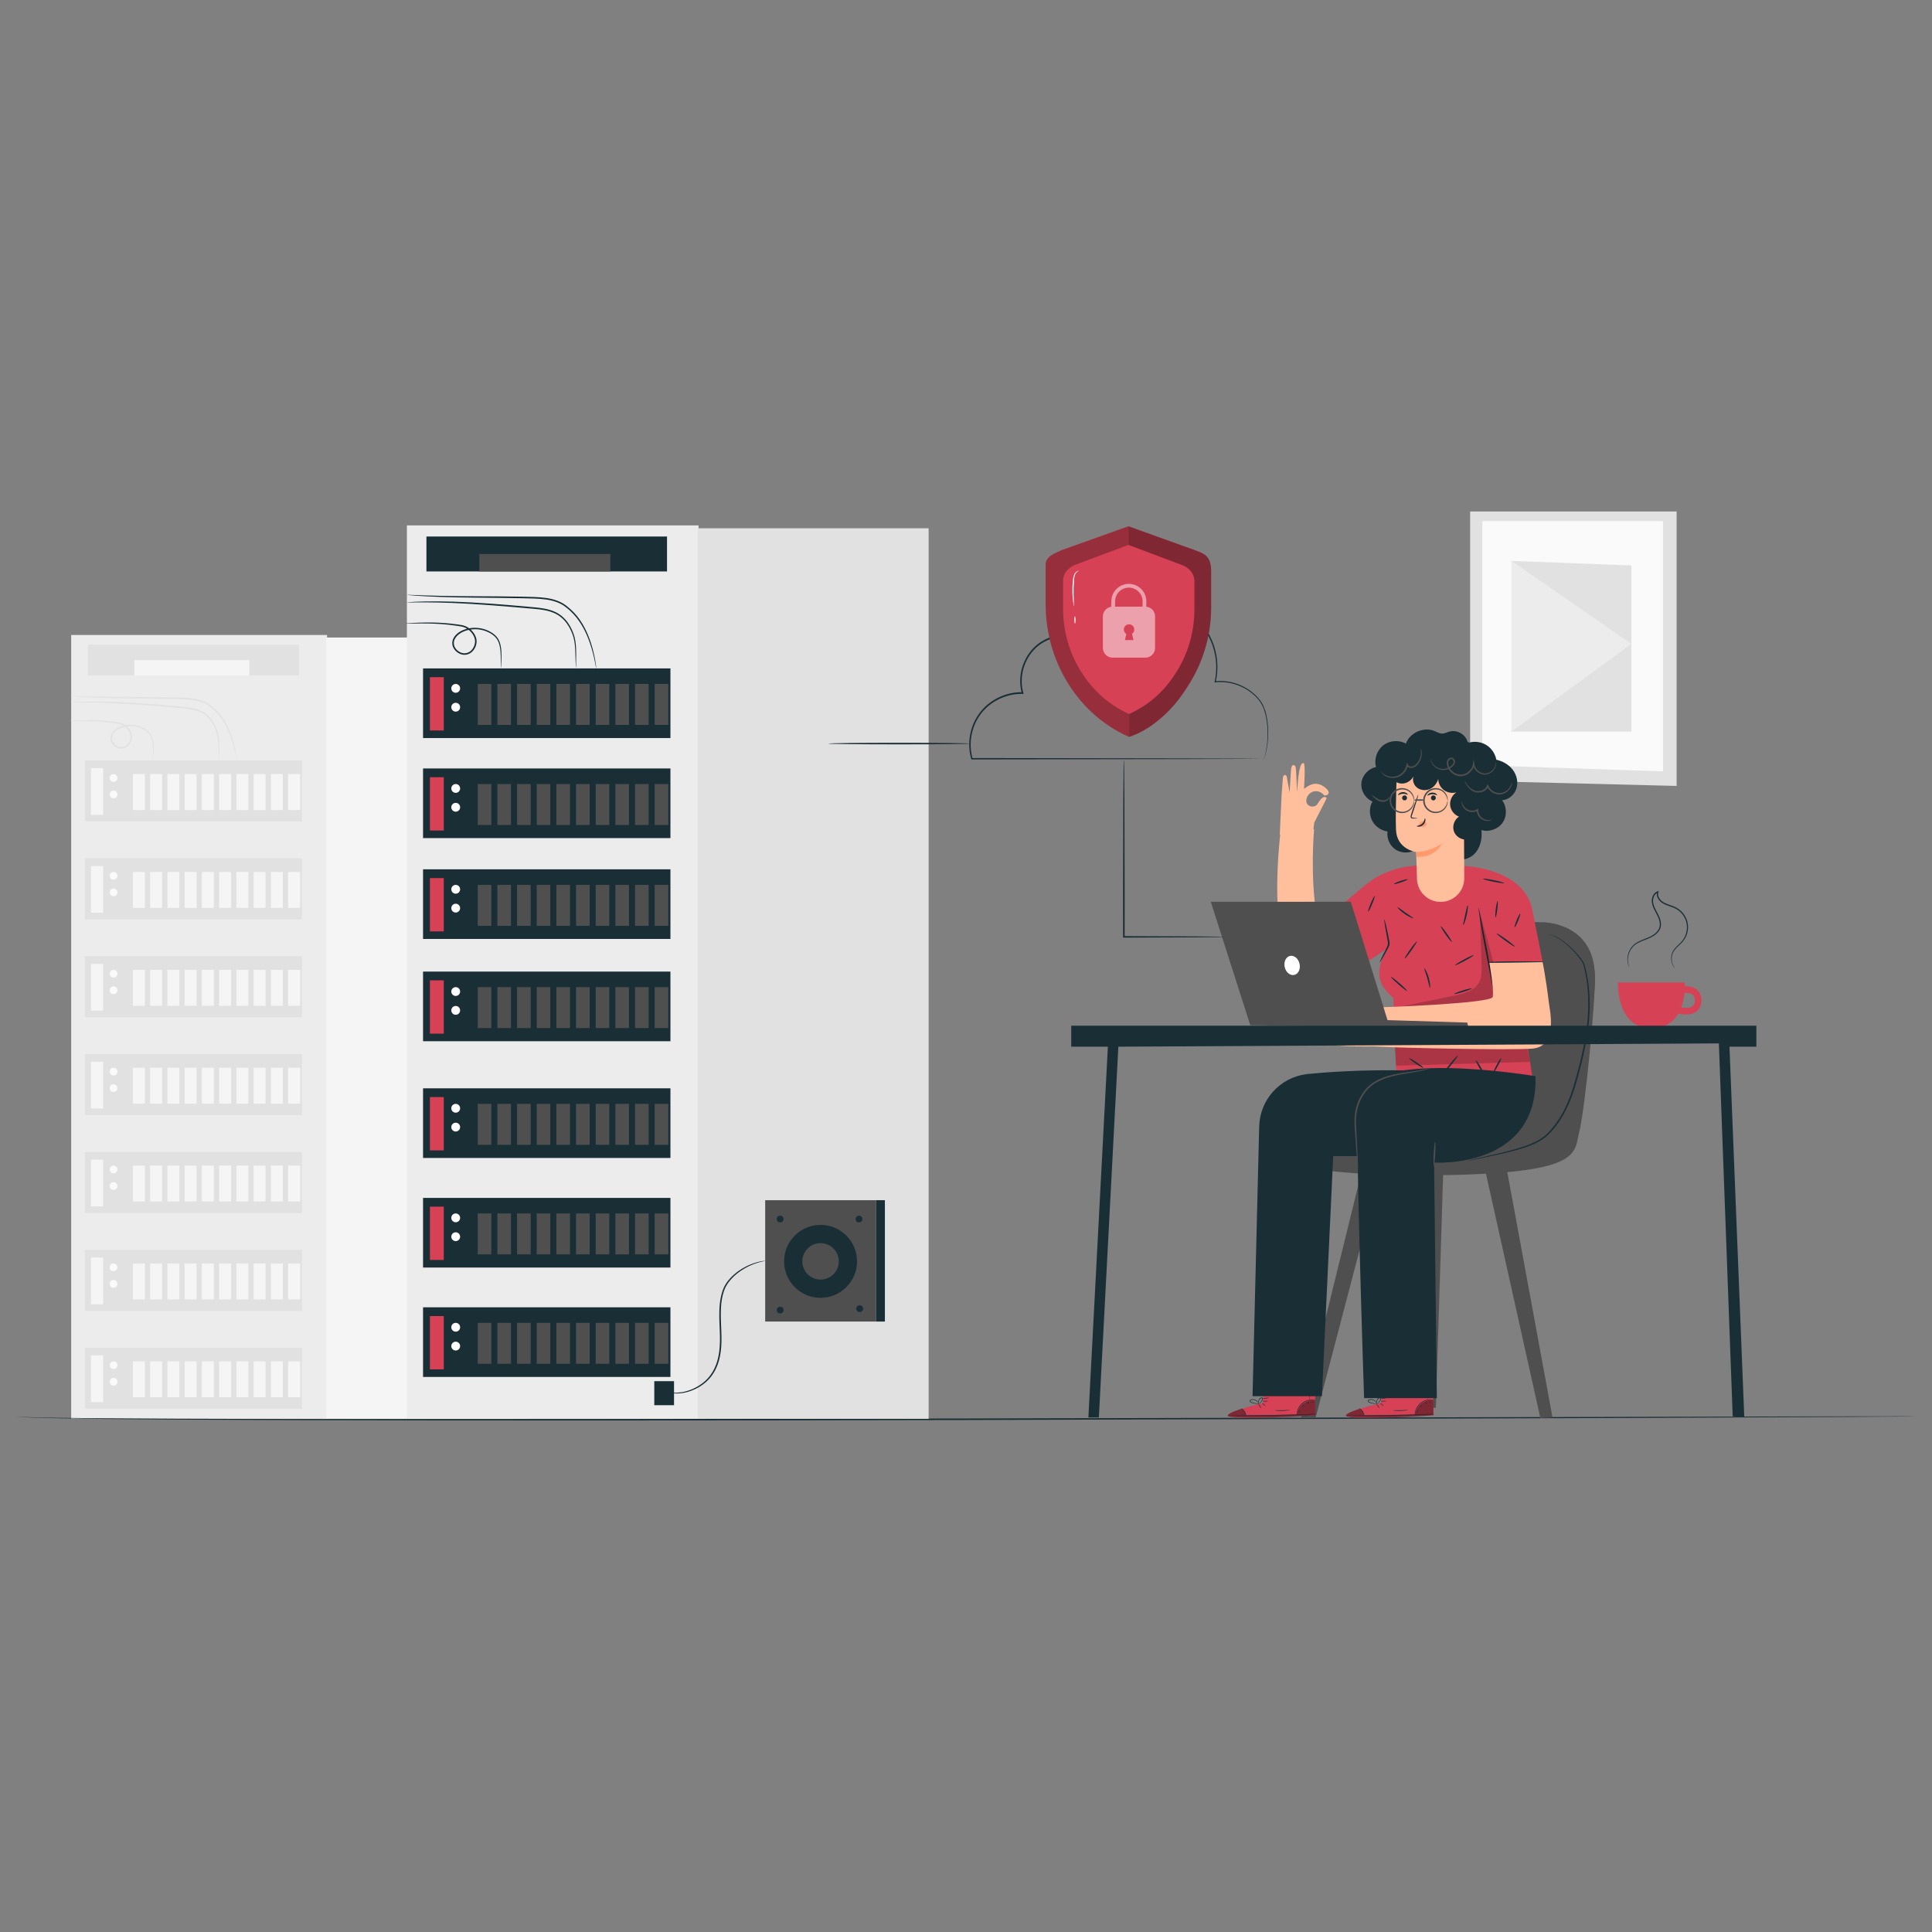
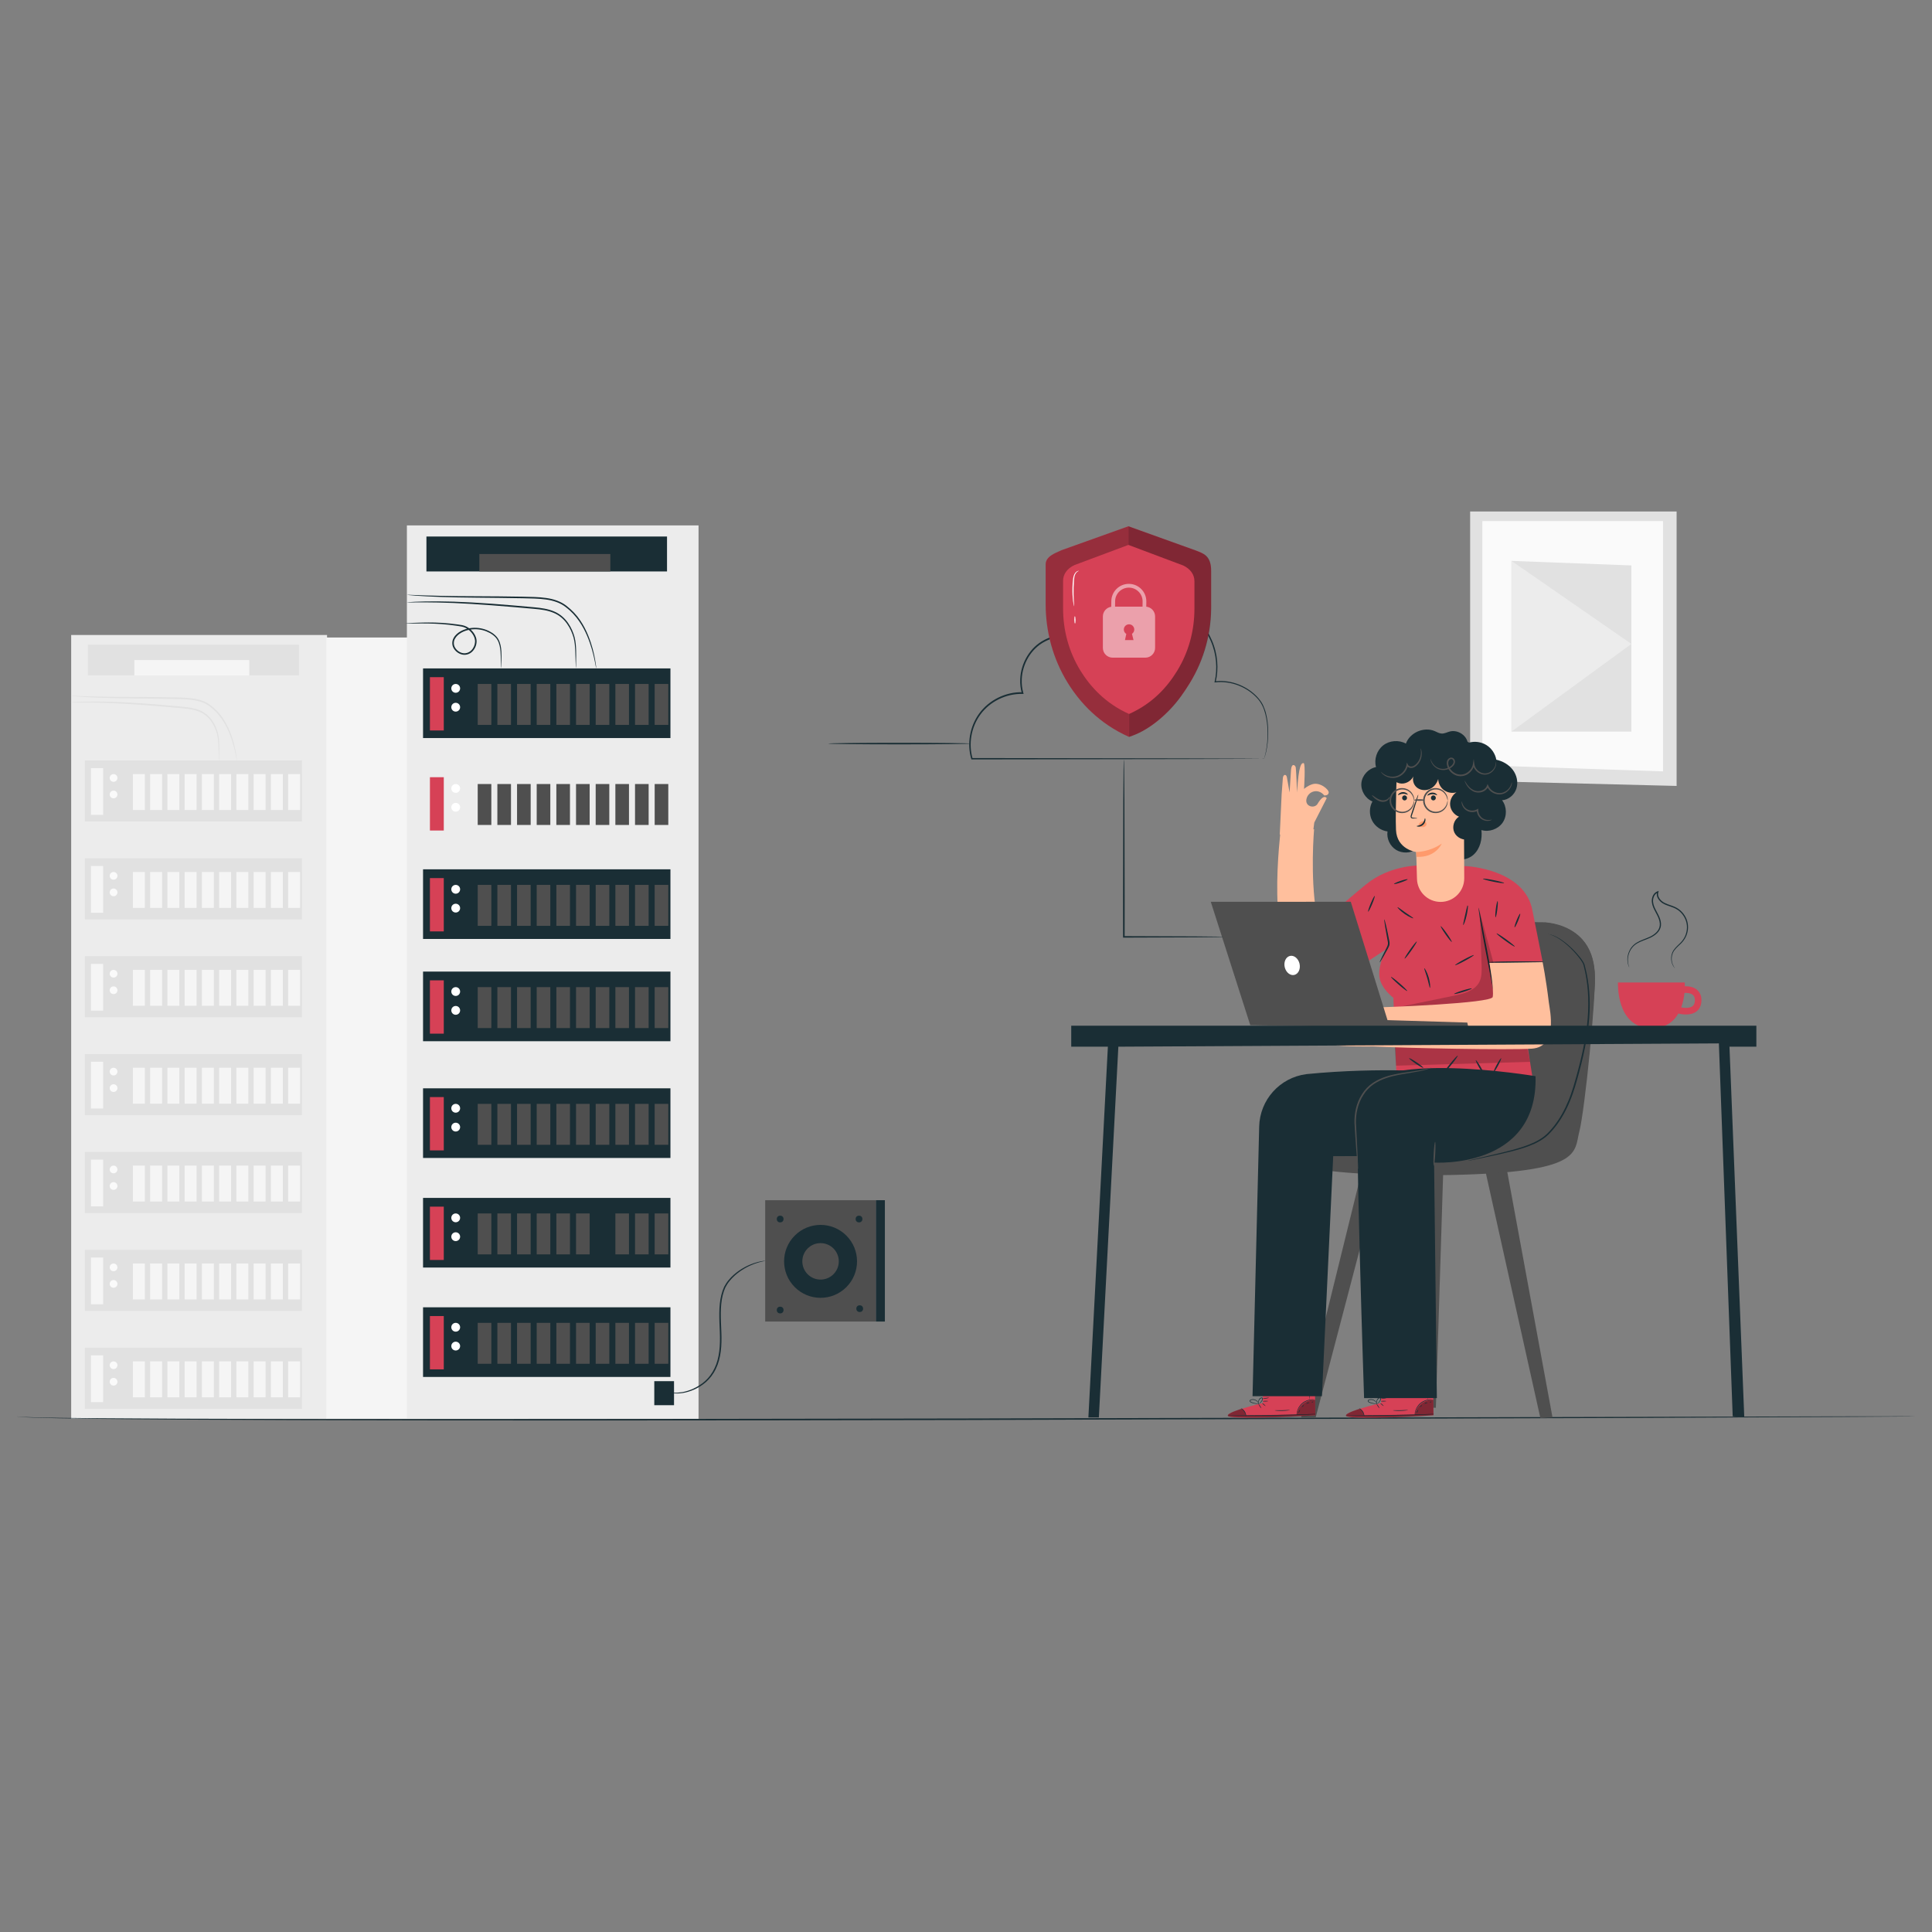
<svg xmlns="http://www.w3.org/2000/svg" id="Layer_1" data-name="Layer 1" viewBox="0 0 640 640">
  <rect x="0" y="0" width="640" height="640" fill="#808080" stroke="none" />
  <defs>
    <style>
      .cls-1, .cls-2, .cls-3, .cls-4, .cls-5, .cls-6, .cls-7, .cls-8, .cls-9, .cls-10, .cls-11, .cls-12, .cls-13, .cls-14 {
        stroke-width: 0px;
      }

      .cls-1, .cls-8, .cls-14 {
        fill: #000;
      }

      .cls-2 {
        fill: #e1e1e1;
      }

      .cls-3 {
        fill: #ffbf9d;
      }

      .cls-4 {
        fill: #d64156;
      }

      .cls-5 {
        fill: #f5f5f5;
      }

      .cls-15, .cls-8 {
        opacity: .4;
      }

      .cls-16 {
        opacity: .3;
      }

      .cls-6 {
        fill: #ececec;
      }

      .cls-7 {
        fill: #4f4f4f;
      }

      .cls-9, .cls-12 {
        fill: #fff;
      }

      .cls-10 {
        fill: #fafafa;
      }

      .cls-11 {
        fill: #ff9a6c;
      }

      .cls-12 {
        opacity: .5;
      }

      .cls-13 {
        fill: #1a2e35;
      }

      .cls-14 {
        opacity: .2;
      }
    </style>
  </defs>
  <g>
    <polygon class="cls-2" points="555.4 169.44 487 169.44 487 258.64 555.4 260.35 555.4 169.44" />
    <polygon class="cls-10" points="550.9 172.61 491.05 172.61 491.05 253.51 550.9 255.53 550.9 172.61" />
    <polygon class="cls-2" points="540.42 187.31 500.7 185.8 500.7 242.34 540.42 242.34 540.42 187.31" />
    <polygon class="cls-6" points="500.7 242.34 540.42 213.3 500.7 185.8 500.7 242.34" />
  </g>
  <g>
    <rect class="cls-6" x="23.58" y="210.35" width="84.76" height="259.65" />
    <rect class="cls-5" x="108.08" y="211.18" width="66.99" height="258.82" />
    <g>
      <rect class="cls-2" x="28.13" y="251.9" width="71.9" height="20.24" />
      <rect class="cls-5" x="30.13" y="254.45" width="4.03" height="15.49" />
      <path class="cls-10" d="M38.9,257.71c0,.71-.57,1.28-1.28,1.28s-1.28-.57-1.28-1.28.57-1.28,1.28-1.28,1.28.57,1.28,1.28Z" />
      <path class="cls-10" d="M38.9,263.18c0,.71-.57,1.28-1.28,1.28s-1.28-.57-1.28-1.28.57-1.28,1.28-1.28,1.28.57,1.28,1.28Z" />
      <rect class="cls-5" x="44.02" y="256.43" width="3.96" height="11.9" />
      <rect class="cls-5" x="49.73" y="256.43" width="3.96" height="11.9" />
      <rect class="cls-5" x="55.45" y="256.43" width="3.96" height="11.9" />
      <rect class="cls-5" x="61.16" y="256.43" width="3.96" height="11.9" />
      <rect class="cls-5" x="66.88" y="256.43" width="3.96" height="11.9" />
      <rect class="cls-5" x="72.59" y="256.43" width="3.96" height="11.9" />
      <rect class="cls-5" x="78.31" y="256.43" width="3.96" height="11.9" />
      <rect class="cls-5" x="84.02" y="256.43" width="3.96" height="11.9" />
      <rect class="cls-5" x="89.74" y="256.43" width="3.96" height="11.9" />
      <rect class="cls-5" x="95.45" y="256.43" width="3.96" height="11.9" />
    </g>
    <g>
      <rect class="cls-2" x="28.13" y="284.33" width="71.9" height="20.24" />
      <rect class="cls-5" x="30.13" y="286.87" width="4.03" height="15.49" />
      <path class="cls-10" d="M38.9,290.13c0,.71-.57,1.28-1.28,1.28s-1.28-.57-1.28-1.28.57-1.28,1.28-1.28,1.28.57,1.28,1.28Z" />
      <path class="cls-10" d="M38.9,295.61c0,.71-.57,1.28-1.28,1.28s-1.28-.57-1.28-1.28.57-1.28,1.28-1.28,1.28.57,1.28,1.28Z" />
      <rect class="cls-5" x="44.02" y="288.85" width="3.96" height="11.9" />
      <rect class="cls-5" x="49.73" y="288.85" width="3.96" height="11.9" />
      <rect class="cls-5" x="55.45" y="288.85" width="3.96" height="11.9" />
      <rect class="cls-5" x="61.16" y="288.85" width="3.96" height="11.9" />
      <rect class="cls-5" x="66.88" y="288.85" width="3.96" height="11.9" />
      <rect class="cls-5" x="72.59" y="288.85" width="3.96" height="11.9" />
      <rect class="cls-5" x="78.31" y="288.85" width="3.96" height="11.9" />
      <rect class="cls-5" x="84.02" y="288.85" width="3.96" height="11.9" />
      <rect class="cls-5" x="89.74" y="288.85" width="3.96" height="11.9" />
      <rect class="cls-5" x="95.45" y="288.85" width="3.96" height="11.9" />
    </g>
    <g>
      <rect class="cls-2" x="28.13" y="316.75" width="71.9" height="20.24" />
      <rect class="cls-5" x="30.13" y="319.3" width="4.03" height="15.49" />
      <path class="cls-10" d="M38.9,322.56c0,.71-.57,1.28-1.28,1.28s-1.28-.57-1.28-1.28.57-1.28,1.28-1.28,1.28.57,1.28,1.28Z" />
      <path class="cls-10" d="M38.9,328.03c0,.71-.57,1.28-1.28,1.28s-1.28-.57-1.28-1.28.57-1.28,1.28-1.28,1.28.57,1.28,1.28Z" />
      <rect class="cls-5" x="44.02" y="321.28" width="3.96" height="11.9" />
      <rect class="cls-5" x="49.73" y="321.28" width="3.96" height="11.9" />
      <rect class="cls-5" x="55.45" y="321.28" width="3.96" height="11.9" />
      <rect class="cls-5" x="61.16" y="321.28" width="3.96" height="11.9" />
      <rect class="cls-5" x="66.88" y="321.28" width="3.96" height="11.9" />
      <rect class="cls-5" x="72.59" y="321.28" width="3.96" height="11.9" />
      <rect class="cls-5" x="78.31" y="321.28" width="3.96" height="11.9" />
      <rect class="cls-5" x="84.02" y="321.28" width="3.96" height="11.9" />
      <rect class="cls-5" x="89.74" y="321.28" width="3.96" height="11.9" />
      <rect class="cls-5" x="95.45" y="321.28" width="3.96" height="11.9" />
    </g>
    <g>
      <rect class="cls-2" x="28.13" y="349.18" width="71.9" height="20.24" />
      <rect class="cls-5" x="30.13" y="351.72" width="4.03" height="15.49" />
      <path class="cls-10" d="M38.9,354.98c0,.71-.57,1.28-1.28,1.28s-1.28-.57-1.28-1.28.57-1.28,1.28-1.28,1.28.57,1.28,1.28Z" />
      <path class="cls-10" d="M38.9,360.45c0,.71-.57,1.28-1.28,1.28s-1.28-.57-1.28-1.28.57-1.28,1.28-1.28,1.28.57,1.28,1.28Z" />
      <rect class="cls-5" x="44.02" y="353.7" width="3.96" height="11.9" />
      <rect class="cls-5" x="49.73" y="353.7" width="3.96" height="11.9" />
      <rect class="cls-5" x="55.45" y="353.7" width="3.96" height="11.9" />
      <rect class="cls-5" x="61.16" y="353.7" width="3.96" height="11.9" />
      <rect class="cls-5" x="66.88" y="353.7" width="3.96" height="11.9" />
      <rect class="cls-5" x="72.59" y="353.7" width="3.96" height="11.9" />
      <rect class="cls-5" x="78.31" y="353.7" width="3.96" height="11.9" />
      <rect class="cls-5" x="84.02" y="353.7" width="3.96" height="11.9" />
      <rect class="cls-5" x="89.74" y="353.7" width="3.96" height="11.9" />
      <rect class="cls-5" x="95.45" y="353.7" width="3.96" height="11.9" />
    </g>
    <g>
      <rect class="cls-2" x="28.13" y="381.6" width="71.9" height="20.24" />
      <rect class="cls-5" x="30.13" y="384.14" width="4.03" height="15.49" />
      <path class="cls-10" d="M38.9,387.4c0,.71-.57,1.28-1.28,1.28s-1.28-.57-1.28-1.28.57-1.28,1.28-1.28,1.28.57,1.28,1.28Z" />
      <path class="cls-10" d="M38.9,392.88c0,.71-.57,1.28-1.28,1.28s-1.28-.57-1.28-1.28.57-1.28,1.28-1.28,1.28.57,1.28,1.28Z" />
      <rect class="cls-5" x="44.02" y="386.12" width="3.96" height="11.9" />
      <rect class="cls-5" x="49.73" y="386.12" width="3.96" height="11.9" />
      <rect class="cls-5" x="55.45" y="386.12" width="3.96" height="11.9" />
      <rect class="cls-5" x="61.16" y="386.12" width="3.96" height="11.9" />
      <rect class="cls-5" x="66.88" y="386.12" width="3.96" height="11.9" />
      <rect class="cls-5" x="72.59" y="386.12" width="3.96" height="11.9" />
      <rect class="cls-5" x="78.31" y="386.12" width="3.96" height="11.9" />
      <rect class="cls-5" x="84.02" y="386.12" width="3.96" height="11.9" />
      <rect class="cls-5" x="89.74" y="386.12" width="3.96" height="11.9" />
      <rect class="cls-5" x="95.45" y="386.12" width="3.96" height="11.9" />
    </g>
    <g>
      <rect class="cls-2" x="28.13" y="414.02" width="71.9" height="20.24" />
      <rect class="cls-5" x="30.13" y="416.57" width="4.03" height="15.49" />
      <path class="cls-10" d="M38.9,419.83c0,.71-.57,1.28-1.28,1.28s-1.28-.57-1.28-1.28.57-1.28,1.28-1.28,1.28.57,1.28,1.28Z" />
      <path class="cls-10" d="M38.9,425.3c0,.71-.57,1.28-1.28,1.28s-1.28-.57-1.28-1.28.57-1.28,1.28-1.28,1.28.57,1.28,1.28Z" />
      <rect class="cls-5" x="44.02" y="418.55" width="3.96" height="11.9" />
      <rect class="cls-5" x="49.73" y="418.55" width="3.96" height="11.9" />
      <rect class="cls-5" x="55.45" y="418.55" width="3.96" height="11.9" />
      <rect class="cls-5" x="61.16" y="418.55" width="3.96" height="11.9" />
      <rect class="cls-5" x="66.88" y="418.55" width="3.96" height="11.9" />
      <rect class="cls-5" x="72.59" y="418.55" width="3.96" height="11.9" />
      <rect class="cls-5" x="78.31" y="418.55" width="3.96" height="11.9" />
      <rect class="cls-5" x="84.02" y="418.55" width="3.96" height="11.9" />
      <rect class="cls-5" x="89.74" y="418.55" width="3.96" height="11.9" />
      <rect class="cls-5" x="95.45" y="418.55" width="3.96" height="11.9" />
    </g>
    <g>
      <rect class="cls-2" x="28.13" y="446.45" width="71.9" height="20.24" />
      <rect class="cls-5" x="30.13" y="448.99" width="4.03" height="15.49" />
      <path class="cls-10" d="M38.9,452.25c0,.71-.57,1.28-1.28,1.28s-1.28-.57-1.28-1.28.57-1.28,1.28-1.28,1.28.57,1.28,1.28Z" />
      <path class="cls-10" d="M38.9,457.72c0,.71-.57,1.28-1.28,1.28s-1.28-.57-1.28-1.28.57-1.28,1.28-1.28,1.28.57,1.28,1.28Z" />
      <rect class="cls-5" x="44.02" y="450.97" width="3.96" height="11.9" />
      <rect class="cls-5" x="49.73" y="450.97" width="3.96" height="11.9" />
      <rect class="cls-5" x="55.45" y="450.97" width="3.96" height="11.9" />
      <rect class="cls-5" x="61.16" y="450.97" width="3.96" height="11.9" />
      <rect class="cls-5" x="66.88" y="450.97" width="3.96" height="11.9" />
      <rect class="cls-5" x="72.59" y="450.97" width="3.96" height="11.9" />
      <rect class="cls-5" x="78.31" y="450.97" width="3.96" height="11.9" />
      <rect class="cls-5" x="84.02" y="450.97" width="3.96" height="11.9" />
      <rect class="cls-5" x="89.74" y="450.97" width="3.96" height="11.9" />
      <rect class="cls-5" x="95.45" y="450.97" width="3.96" height="11.9" />
    </g>
    <path class="cls-2" d="M72.59,251.9s-.05-.21-.08-.62c-.03-.41-.06-1.02-.08-1.8-.02-.78-.04-1.74-.09-2.84-.07-1.1-.14-2.37-.5-3.69-.38-1.32-.98-2.73-1.92-4.04-.93-1.31-2.25-2.48-3.93-3.16-1.67-.69-3.59-.95-5.58-1.13-2-.17-4.07-.35-6.19-.54-8.49-.74-16.18-1.21-21.76-1.32-2.79-.06-5.05-.05-6.61-.04-.74,0-1.33.01-1.8.01-.41,0-.63-.01-.63-.03,0-.02.21-.04.62-.08.47-.03,1.06-.07,1.8-.11,1.56-.07,3.82-.14,6.62-.12,5.59.01,13.31.43,21.8,1.17,2.12.19,4.19.37,6.2.55,2,.19,3.97.46,5.72,1.2,1.76.72,3.15,1.98,4.1,3.35.96,1.37,1.55,2.83,1.92,4.19.35,1.39.39,2.66.43,3.77.03,1.11.01,2.07,0,2.85,0,.74-.02,1.33-.02,1.8,0,.41,0,.63-.03.63Z" />
-     <path class="cls-2" d="M50.78,251.9s-.03-.2-.05-.59c0-.44-.01-1-.02-1.69,0-.73,0-1.63-.09-2.66-.1-1.02-.26-2.22-.89-3.33-.62-1.1-1.85-1.93-3.24-2.49-1.4-.55-3.06-.77-4.72-.48-.83.14-1.67.41-2.44.83-.76.42-1.47,1.01-1.89,1.79-.43.77-.45,1.72,0,2.51.44.78,1.24,1.4,2.14,1.61.9.22,1.84-.09,2.5-.72.66-.62,1.06-1.5,1.12-2.38.09-.89-.24-1.72-.75-2.44-.5-.71-1.16-1.29-1.89-1.67-.72-.41-1.55-.47-2.37-.61-.81-.12-1.6-.23-2.36-.31-1.53-.17-2.96-.27-4.27-.33-2.62-.1-4.74-.07-6.21-.07-.69,0-1.25,0-1.69,0-.39,0-.59-.02-.59-.04,0-.02.2-.04.59-.07.44-.02,1-.05,1.69-.09,1.47-.06,3.59-.15,6.23-.1,1.32.03,2.76.11,4.3.27.77.08,1.57.18,2.38.29.41.06.82.12,1.25.19.44.08.87.24,1.27.44.81.41,1.53,1.04,2.08,1.81.55.75.95,1.75.85,2.76-.07,1-.52,1.99-1.28,2.72-.74.73-1.9,1.12-2.97.85-1.06-.25-1.96-.95-2.47-1.86-.54-.92-.52-2.12,0-3,.49-.9,1.28-1.53,2.1-1.98.83-.45,1.72-.72,2.6-.87,1.76-.29,3.5-.04,4.96.55,1.44.6,2.73,1.49,3.4,2.71.65,1.21.78,2.45.86,3.49.05,1.05.03,1.95,0,2.69-.03.69-.05,1.25-.07,1.69-.02.39-.04.59-.06.59Z" />
    <path class="cls-2" d="M78.46,251.9s-.07-.23-.15-.67c-.08-.44-.2-1.09-.38-1.92-.37-1.66-.94-4.06-2.13-6.85-1.17-2.77-3.05-5.98-6.25-8.39-1.56-1.22-3.58-1.89-5.72-2.18-2.14-.31-4.42-.3-6.74-.36-9.29-.18-17.71-.14-23.81-.39-3.05-.11-5.51-.25-7.21-.38-.81-.07-1.46-.13-1.96-.17-.45-.04-.68-.08-.68-.1,0-.02.24-.02.69,0,.5.02,1.15.04,1.96.07,1.7.06,4.16.15,7.21.21,6.09.15,14.5.06,23.81.23,2.32.07,4.6.05,6.8.38,2.18.3,4.32,1.01,5.94,2.3,1.61,1.26,2.96,2.68,3.96,4.19,1.02,1.5,1.76,3.02,2.34,4.43,1.16,2.84,1.68,5.28,1.98,6.96.15.84.24,1.5.29,1.94.05.45.07.68.05.68Z" />
    <rect class="cls-2" x="29.12" y="213.58" width="69.92" height="10.15" />
    <rect class="cls-5" x="44.5" y="218.65" width="38.07" height="5.08" />
  </g>
  <path class="cls-13" d="M634.4,469.19s-.55.02-1.62.03c-1.08.01-2.68.03-4.76.04-4.2.03-10.37.07-18.32.12-15.92.08-38.94.19-67.38.33-56.9.18-135.5.42-222.31.69-86.84.18-165.45.21-222.35.03-28.45-.09-51.47-.24-67.38-.44-7.95-.1-14.13-.22-18.32-.36-4.18-.13-6.39-.31-6.36-.44,0,0,.13.06.4.08.27.03.67.06,1.21.09,1.07.06,2.67.11,4.76.17,4.19.1,10.36.19,18.32.26,15.91.14,38.93.23,67.38.28,56.9.09,135.5,0,222.34-.18,86.81-.21,165.4-.4,222.31-.54,28.44-.07,51.46-.12,67.38-.16,7.95,0,14.13-.02,18.32-.02,2.09,0,3.68,0,4.76,0,1.07,0,1.62.02,1.62.02Z" />
  <g>
    <path class="cls-13" d="M486.14,245.72c-.65-2.41-3.42-4.02-5.84-3.41-.92.23-1.79.74-2.74.69-.83-.04-1.57-.51-2.33-.83-3.57-1.51-8.2.51-9.51,4.16-2.33-1.3-5.44-1.06-7.54.6s-3.07,4.61-2.35,7.18c-2.51.47-4.58,2.71-4.85,5.25-.26,2.54,1.3,5.16,3.66,6.13-1.06,1.91-1.12,4.34-.14,6.29.98,1.95,2.96,3.36,5.13,3.65-.35,2.35.82,4.86,2.84,6.1s4.79,1.16,6.73-.21c.55,2.27,2.52,4.14,4.83,4.56,2.3.42,4.81-.64,6.12-2.57,2.07,2.11,5.83,1.8,8.01-.2,2.18-2,2.91-5.2,2.58-8.14,2.54.76,5.51-.28,7.02-2.45,1.51-2.18,1.43-5.33-.18-7.43,2.18-.14,4.11-1.82,4.76-3.9.65-2.08.11-4.44-1.21-6.18-1.32-1.74-3.33-2.87-5.46-3.35-.35-1.97-1.56-3.77-3.25-4.83-1.69-1.06-3.84-1.37-5.77-.83" />
    <g>
      <g>
        <polygon class="cls-7" points="478.11 387.29 475.65 466.33 471.89 466.33 472.62 387.5 478.11 387.29" />
        <polygon class="cls-7" points="491.7 386.34 510.27 469.76 514.29 469.56 498.96 386.34 491.7 386.34" />
        <polygon class="cls-7" points="457.41 387.29 435.78 469.76 431.01 469.56 451.35 386.94 457.41 387.29" />
      </g>
      <g>
        <path class="cls-7" d="M510.05,305.5s20.2-1.15,18.18,22.22c-2.02,23.37-3.17,47.03-10.68,55.11-7.5,8.08-83.1,8.37-89.44,1.73-6.35-6.64,12.12-6.35,15.58-6.35s24.81,2.02,31.74-16.16c6.92-18.18,5.19-57.71,34.62-56.55Z" />
        <path class="cls-7" d="M511.34,305.51s15.44,3.16,14,19.32c-1.44,16.16-5.48,44.43-12.98,51.65-7.5,7.21-36.9,8.79-52.8,7.79-18.47-1.15-30.12-4.67-30.12-4.67,0,0-3.37,2.17-2.35,3.56,1.02,1.39,10.02,7.01,53.67,6.07,43.64-.94,40.61-7.37,42.42-14.41,1.81-7.03,5.61-44.54,5.09-52.78-.53-8.24-4.68-15.08-16.92-16.53Z" />
      </g>
    </g>
    <g>
      <g>
        <path class="cls-4" d="M418.35,464.75l-.05-9.19,17.22-.21.22,13.45-1.07.08c-4.75.32-24.17,1.3-27.36.38-3.56-1.03,11.04-4.5,11.04-4.5Z" />
        <g class="cls-15">
          <path class="cls-1" d="M429.5,468.74c.23-1.44,1.01-2.79,2.15-3.7s2.55-1.4,4.01-1.3l.06,4.81-6.23.19Z" />
        </g>
      </g>
      <path class="cls-8" d="M411.22,466.7s-5.11,1.54-4.46,2.38c.65.84,20.31.59,28.98-.28l-.03-.38-22.93.49s-.55-2.17-1.55-2.2Z" />
      <path class="cls-13" d="M435.98,468.4s-.1.02-.3.04c-.26.02-.53.04-.85.06-.85.05-1.9.11-3.13.17-2.64.13-6.3.26-10.33.31-4.04.05-7.69.02-10.34-.03-1.23-.04-2.28-.07-3.13-.09-.32-.01-.6-.03-.85-.04-.19-.01-.3-.02-.3-.03,0,0,.1-.01.3-.01.26,0,.54,0,.85,0,.85,0,1.9.01,3.13.02,2.64.02,6.3.03,10.33-.03,4.03-.06,7.69-.16,10.33-.25,1.23-.04,2.28-.08,3.13-.11.32,0,.6-.02.85-.02.19,0,.3,0,.3,0Z" />
      <path class="cls-13" d="M412.78,469.17c-.06,0-.12-.74-.6-1.49-.47-.76-1.12-1.13-1.08-1.18.01-.05.75.26,1.26,1.07.51.8.48,1.61.43,1.6Z" />
      <path class="cls-13" d="M417.83,466.53s-.3-.26-.55-.65-.42-.74-.38-.77c.05-.03.3.26.55.65s.42.74.38.77Z" />
      <path class="cls-13" d="M419.22,465.77s-.31-.13-.61-.4c-.3-.26-.51-.51-.47-.55.04-.04.31.13.61.4.3.26.51.51.47.55Z" />
      <path class="cls-13" d="M420.08,464.13c0,.06-.4.11-.9.13-.5.01-.9-.03-.9-.08s.4-.11.9-.13c.5-.01.9.03.9.08Z" />
      <path class="cls-13" d="M420.37,462.98c.02.05-.42.25-1,.3-.58.05-1.05-.07-1.04-.12,0-.06.46-.03,1.02-.08.55-.05,1-.15,1.02-.1Z" />
      <path class="cls-13" d="M417.23,465.03s-.42.08-1.11,0c-.34-.04-.75-.11-1.18-.24-.22-.07-.44-.13-.68-.27-.11-.07-.23-.17-.28-.34-.05-.17.04-.35.16-.44,1.05-.56,2.12.02,2.52.56.22.28.32.55.37.73.05.19.04.3.03.3-.04.01-.08-.43-.52-.94-.21-.25-.54-.48-.95-.6-.39-.11-.95-.14-1.32.11-.17.13-.1.34.09.45.18.12.42.18.63.26.42.14.81.23,1.14.28.66.11,1.09.1,1.09.14Z" />
      <path class="cls-13" d="M416.94,465.09s-.18-.27-.14-.77c.02-.24.11-.54.29-.81.19-.25.44-.59.91-.58.26.03.39.32.35.51-.02.19-.1.36-.18.5-.16.28-.34.5-.51.68-.34.34-.62.48-.63.46-.02-.03.22-.2.52-.56.15-.18.31-.4.45-.67.15-.24.25-.66-.03-.7-.28-.02-.56.26-.72.48-.17.24-.26.5-.3.72-.08.45.03.74,0,.75Z" />
      <path class="cls-13" d="M435.57,463.69s-.49-.04-1.27.06c-.77.1-1.84.43-2.76,1.18-.92.76-1.46,1.74-1.7,2.47-.25.74-.27,1.24-.31,1.23-.01,0-.02-.12,0-.35.01-.22.06-.55.18-.93.22-.77.75-1.8,1.71-2.59.96-.79,2.08-1.1,2.88-1.16.4-.03.73-.02.95.01.22.03.34.06.34.07Z" />
      <path class="cls-13" d="M433.69,456.55c.06,0,.14,1.58.19,3.54.05,1.95.04,3.54-.01,3.54-.06,0-.14-1.58-.19-3.54-.05-1.95-.04-3.54.01-3.54Z" />
      <path class="cls-13" d="M427.31,467.09c0,.05-1.11.25-2.51.28-1.4.03-2.53-.12-2.52-.17,0-.06,1.13,0,2.52-.04,1.39-.03,2.51-.13,2.52-.07Z" />
      <path class="cls-13" d="M430.68,467.04s-.09.24-.2.5c-.12.26-.17.49-.23.49-.06,0-.09-.27.04-.57.13-.3.35-.46.39-.42Z" />
      <path class="cls-13" d="M431.93,465.44s-.07.22-.24.4c-.18.18-.35.3-.39.26-.04-.04.07-.22.24-.4.18-.18.35-.3.39-.26Z" />
      <path class="cls-13" d="M433.75,464.69c-.01.06-.24.06-.49.15-.25.09-.43.23-.48.19-.05-.03.1-.28.41-.39.31-.11.58,0,.56.05Z" />
      <path class="cls-13" d="M435.04,464.34c.02.05-.08.14-.22.2-.14.06-.27.06-.3,0-.02-.05.08-.14.22-.2.14-.06.27-.06.3,0Z" />
    </g>
    <g>
      <g>
        <path class="cls-4" d="M457.49,464.75l-.05-9.19,17.22-.21.22,13.45-1.07.08c-4.75.32-24.17,1.3-27.36.38-3.56-1.03,11.04-4.5,11.04-4.5Z" />
        <g class="cls-15">
          <path class="cls-1" d="M468.63,468.74c.23-1.44,1.01-2.79,2.15-3.7,1.14-.91,2.55-1.4,4.01-1.3l.06,4.81-6.23.19Z" />
        </g>
      </g>
      <path class="cls-8" d="M450.36,466.7s-5.11,1.54-4.46,2.38c.65.84,20.31.59,28.98-.28l-.03-.38-22.93.49s-.55-2.17-1.55-2.2Z" />
      <path class="cls-13" d="M475.11,468.4s-.1.02-.3.04c-.26.02-.53.04-.85.06-.85.05-1.9.11-3.13.17-2.64.13-6.3.26-10.33.31-4.04.05-7.69.02-10.34-.03-1.23-.04-2.28-.07-3.13-.09-.32-.01-.6-.03-.85-.04-.19-.01-.3-.02-.3-.03,0,0,.1-.01.3-.01.26,0,.54,0,.85,0,.85,0,1.9.01,3.13.02,2.64.02,6.3.03,10.33-.03,4.03-.06,7.69-.16,10.33-.25,1.23-.04,2.28-.08,3.13-.11.32,0,.6-.02.85-.02.19,0,.3,0,.3,0Z" />
      <path class="cls-13" d="M451.92,469.17c-.06,0-.12-.74-.6-1.49-.47-.76-1.12-1.13-1.08-1.18.01-.05.75.26,1.26,1.07.51.8.48,1.61.43,1.6Z" />
      <path class="cls-13" d="M456.97,466.53s-.3-.26-.55-.65-.42-.74-.38-.77c.05-.03.3.26.55.65.26.39.42.74.38.77Z" />
      <path class="cls-13" d="M458.35,465.77s-.31-.13-.61-.4c-.3-.26-.51-.51-.47-.55.04-.04.31.13.61.4.3.26.51.51.47.55Z" />
      <path class="cls-13" d="M459.21,464.13c0,.06-.4.11-.9.13-.5.01-.9-.03-.9-.08s.4-.11.9-.13c.5-.01.9.03.9.08Z" />
      <path class="cls-13" d="M459.5,462.98c.02.05-.42.25-1,.3-.58.05-1.05-.07-1.04-.12,0-.06.46-.03,1.02-.08.55-.05,1-.15,1.02-.1Z" />
      <path class="cls-13" d="M456.36,465.03s-.42.08-1.11,0c-.34-.04-.75-.11-1.18-.24-.22-.07-.44-.13-.68-.27-.11-.07-.23-.17-.28-.34-.05-.17.04-.35.16-.44,1.05-.56,2.12.02,2.52.56.22.28.32.55.37.73.05.19.04.3.03.3-.04.01-.08-.43-.52-.94-.21-.25-.54-.48-.95-.6-.39-.11-.95-.14-1.32.11-.17.13-.1.34.09.45.18.12.42.18.63.26.42.14.81.23,1.14.28.66.11,1.09.1,1.09.14Z" />
      <path class="cls-13" d="M456.08,465.09s-.18-.27-.14-.77c.02-.24.11-.54.29-.81.19-.25.44-.59.91-.58.26.03.39.32.35.51-.02.19-.1.36-.18.5-.16.28-.34.5-.51.68-.34.34-.62.48-.63.46-.02-.03.22-.2.52-.56.15-.18.31-.4.45-.67.15-.24.25-.66-.03-.7-.28-.02-.56.26-.72.48-.17.24-.26.5-.3.72-.08.45.03.74,0,.75Z" />
      <path class="cls-13" d="M474.7,463.69s-.49-.04-1.27.06c-.77.1-1.84.43-2.76,1.18-.92.76-1.46,1.74-1.7,2.47-.25.74-.27,1.24-.31,1.23-.01,0-.02-.12,0-.35.01-.22.06-.55.18-.93.22-.77.75-1.8,1.71-2.59.96-.79,2.08-1.1,2.88-1.16.4-.03.73-.02.95.01.22.03.34.06.34.07Z" />
      <path class="cls-13" d="M472.83,456.55c.06,0,.14,1.58.19,3.54.05,1.95.04,3.54-.01,3.54-.06,0-.14-1.58-.19-3.54-.05-1.95-.04-3.54.01-3.54Z" />
      <path class="cls-13" d="M466.44,467.09c0,.05-1.11.25-2.51.28-1.4.03-2.53-.12-2.52-.17,0-.06,1.13,0,2.52-.04,1.39-.03,2.51-.13,2.52-.07Z" />
      <path class="cls-13" d="M469.82,467.04s-.09.24-.2.5c-.12.26-.17.49-.23.49-.06,0-.09-.27.04-.57.13-.3.35-.46.39-.42Z" />
      <path class="cls-13" d="M471.07,465.44s-.07.22-.24.4c-.18.18-.35.3-.39.26-.04-.04.07-.22.24-.4.18-.18.35-.3.39-.26Z" />
      <path class="cls-13" d="M472.88,464.69c-.01.06-.24.06-.49.15-.25.09-.43.23-.48.19-.05-.03.1-.28.41-.39.31-.11.58,0,.56.05Z" />
      <path class="cls-13" d="M474.17,464.34c.02.05-.08.14-.22.2-.14.06-.27.06-.3,0-.02-.05.08-.14.22-.2.14-.06.27-.06.3,0Z" />
    </g>
    <path class="cls-3" d="M424.15,275.6c-1.21,12.03-4.37,48.4,12.26,47.13,19.63-1.5,24.15-16.97,24.15-16.97l-3.82-13.98s-19.37,16.84-19.87,14.79c-2.72-11.15-2-26.44-1.56-31.89" />
    <g>
      <path class="cls-4" d="M511.01,318.52l-3.36-16.85c-2.48-13.79-21.8-14.74-21.8-14.74l-15.17-.25s-10.1-.32-18.19,6.31c-8.13,6.67-13.51,11.73-13.51,11.73l12.7,14.68,7.51-4.96s-2.7,4.88-2.25,9.04c.43,3.96,4.63,7.06,4.63,7.06l1.03,25.81,45.05.49-6.08-38.33h9.46Z" />
      <path class="cls-13" d="M489.81,300.65s.13.38.27,1.08c.16.81.35,1.79.58,2.95.51,2.62,1.17,6.01,1.89,9.75.72,3.82,1.35,7.28,1.74,9.79.2,1.26.34,2.28.42,2.99.08.71.1,1.1.07,1.11-.04,0-.13-.38-.27-1.08-.16-.81-.35-1.79-.58-2.95-.51-2.62-1.16-6.01-1.89-9.76-.72-3.81-1.35-7.27-1.74-9.79-.2-1.26-.34-2.28-.42-2.99-.08-.71-.1-1.1-.07-1.11Z" />
      <path class="cls-13" d="M511.32,318.69c0,.14-4.1.28-9.15.29-5.06.02-9.15-.08-9.15-.23,0-.14,4.1-.27,9.15-.29,5.05-.02,9.15.08,9.15.23Z" />
      <path class="cls-13" d="M451.67,319.42c-.11.09-2.93-3.17-6.3-7.29-3.37-4.12-6.01-7.53-5.9-7.62.11-.09,2.93,3.17,6.3,7.29,3.37,4.12,6.01,7.53,5.9,7.62Z" />
      <path class="cls-13" d="M457.04,318.8c-.06-.03.28-.81.87-2.04.34-.67.7-1.39,1.08-2.15.4-.83.96-1.61.75-2.61-.37-2.02-.72-3.9-.93-5.24-.22-1.35-.31-2.19-.24-2.21.07-.01.3.8.61,2.13.3,1.34.71,3.16,1.09,5.24.07.52.08,1.15-.18,1.61-.21.5-.44.9-.66,1.29-.42.74-.81,1.44-1.17,2.09-.68,1.18-1.14,1.9-1.2,1.87Z" />
    </g>
    <polygon class="cls-14" points="462.45 353.02 461.8 343.42 505.17 343.42 506.82 351.75 462.45 353.02" />
    <path class="cls-14" d="M490.22,302.17c.19,5.87.39,11.74.58,17.62.06,1.89.1,3.88-.78,5.56-1.51,2.87-5.08,3.81-8.25,4.46-6.44,1.33-12.88,2.65-19.33,3.98l35.81-1.74-8.03-29.87Z" />
    <path class="cls-3" d="M513.07,332.03c-.98-8.09-2.06-13.31-2.06-13.31l-17.62.26s1.58,8.9,1.09,11.28c-.42,2.07-34.41,3.45-43.27,3.59-.53-.4-1.29.27-1.98-.32-.6-.53-1.11-1.16-1.51-1.86-.48-.85-1.08-2.01-1.21-2.75-.17-.91-1.33-1.14-1.68-.38-.35.76.04,3.28,1.73,5.72,1.68,2.44-2.73,1.17-4.34.74-1.62-.43-6.68-1.53-7.2-1.12-.77.59-.29,1.54,1.34,1.94,1.64.4,6.41,1.92,6.15,2.79-.26.85-8.45-1.46-8.45-1.46,0,0-1.67-.79-2.01.2-.6,1.78,8.28,3.59,9.13,3.74.59.1.34,1.05-.29.91-.65-.15-8.12-2.5-8.76-.7-.48,1.39,7.3,1.55,8.59,2.93,1.29,1.37-5.89-.74-6.3.6-.15.5,2.83.73,7.13,1.34,4.02.57,11.48.51,13.27.47,9.96.55,45.15,1.27,52.66.74,8.76-.62,5.93-12.56,5.59-15.34Z" />
    <path class="cls-13" d="M512.83,309.42s.09,0,.27.04c.17.04.43.08.77.17.65.22,1.63.57,2.74,1.28,1.12.69,2.42,1.66,3.78,2.94.68.64,1.38,1.35,2.08,2.15.7.8,1.42,1.66,2.03,2.69.15.26.29.53.4.84.07.29.15.59.22.89.14.6.31,1.21.44,1.83.25,1.26.5,2.57.66,3.95.34,2.74.47,5.71.35,8.81-.23,6.22-1.53,12.97-3.38,19.88-.93,3.45-1.85,6.84-3.17,9.97-1.29,3.13-2.91,6.01-4.85,8.46-.98,1.22-1.98,2.36-3.14,3.32-1.17.93-2.44,1.64-3.69,2.23-2.54,1.14-5.02,1.86-7.29,2.45-4.55,1.16-8.27,1.88-10.83,2.43-1.25.26-2.24.47-2.95.62-.31.06-.57.11-.77.15-.17.03-.26.04-.27.03,0,0,.08-.04.25-.09.2-.05.45-.12.76-.2.67-.17,1.66-.42,2.93-.72,2.55-.62,6.26-1.39,10.78-2.59,2.25-.62,4.71-1.35,7.2-2.49,1.23-.6,2.46-1.29,3.58-2.2,1.11-.91,2.1-2.07,3.06-3.26,1.9-2.42,3.49-5.26,4.76-8.36,1.3-3.09,2.21-6.46,3.14-9.91,1.85-6.89,3.15-13.59,3.4-19.77.14-3.08.02-6.02-.3-8.74-.15-1.36-.38-2.67-.62-3.92-.12-.62-.28-1.23-.42-1.82-.07-.3-.14-.59-.21-.88-.09-.26-.21-.51-.36-.76-.58-.99-1.28-1.86-1.96-2.66-.68-.8-1.37-1.52-2.03-2.16-1.33-1.29-2.59-2.27-3.69-2.98-1.08-.73-2.03-1.1-2.67-1.35-.66-.19-1.01-.29-1-.31Z" />
    <path class="cls-3" d="M434.65,277.52s.27-1.3.72-5.04l4.12-8.07s-.92-1.69-3.04,1.89c-.97,1.63-4.21.95-3.67-1.61s3.86-3.71,5.9-1.19c0,0,1.32.13,1.47-.9.15-1.03-2.83-3.58-5.36-2.83-1.64.48-2.81,1.58-2.81,1.58,0,0,.55-8.49-.14-8.56-.69-.08-1.65.44-2.17,9.75,0,0-.29-7.35-.43-8.28-.14-.91-1.41-1.57-1.57.78-.02.26-.48,7.48-.48,7.48,0,0-.82-4.77-.91-5.15-.24-1.01-1.23-.9-1.32.43-.07,1.01-.4,5.32-.4,5.32l-.62,13.31h-.08" />
    <g>
      <path class="cls-3" d="M469.39,291.11c-.1-4.34-.27-8.87-.27-8.87,0,0-6.4-.81-6.68-7.34-.28-6.54.37-21.59.37-21.59l11.79-5.66,10.29,11.73.16,31.52c.02,4.34-3.49,7.87-7.83,7.87h0c-4.26,0-7.73-3.4-7.83-7.66Z" />
      <g>
        <path class="cls-13" d="M464.47,264.3c0,.46.35.84.8.85.45,0,.82-.36.83-.82,0-.46-.35-.84-.8-.85-.45,0-.82.36-.83.82Z" />
        <path class="cls-13" d="M463.13,263.38c.1.11.71-.4,1.59-.44.88-.05,1.53.41,1.62.29.05-.05-.06-.25-.34-.46-.28-.21-.75-.4-1.3-.38-.55.03-1,.26-1.26.49-.27.23-.35.44-.3.49Z" />
      </g>
      <g>
        <path class="cls-13" d="M474.01,264.3c0,.46.35.84.8.85.45,0,.82-.36.83-.82,0-.46-.35-.84-.8-.85-.45,0-.82.36-.83.82Z" />
        <path class="cls-13" d="M472.85,263.54c.1.11.71-.4,1.59-.44.88-.05,1.53.41,1.62.29.05-.05-.06-.25-.34-.46-.28-.21-.75-.4-1.3-.38-.55.03-1,.26-1.26.49-.27.23-.35.44-.3.49Z" />
      </g>
      <path class="cls-13" d="M469.55,271.09c0-.05-.54-.13-1.43-.22-.22-.02-.44-.06-.48-.22-.06-.17.03-.43.14-.72.2-.59.41-1.21.63-1.85.88-2.64,1.51-4.8,1.41-4.84-.1-.03-.89,2.08-1.77,4.71-.21.65-.41,1.27-.61,1.86-.08.28-.22.59-.1.95.06.18.23.3.37.34.14.04.27.04.38.04.89.02,1.44,0,1.44-.06Z" />
      <path class="cls-11" d="M469.12,282.23s4.28.12,8.48-2.78c0,0-1.99,4.76-8.37,4.38l-.11-1.6Z" />
      <path class="cls-11" d="M469.87,273.39c.1-.55.5-1.04,1.02-1.25.36-.15.79-.16,1.13.02.34.18.58.58.52.96-.07.43-.48.75-.91.84s-.87,0-1.3-.09c-.12-.03-.24-.05-.34-.12-.1-.07-.17-.19-.14-.31" />
      <path class="cls-13" d="M472.04,271.05c.06,0,.18.24.15.67-.03.42-.23,1.02-.72,1.49-.49.46-1.1.63-1.52.63-.43,0-.67-.12-.66-.18,0-.14,1.02-.07,1.83-.83.8-.76.79-1.78.93-1.77Z" />
    </g>
    <path class="cls-13" d="M453.22,302c-.13-.06.24-1.26.84-2.7.6-1.43,1.19-2.55,1.32-2.5.13.06-.24,1.26-.84,2.7-.6,1.43-1.19,2.55-1.32,2.5Z" />
    <path class="cls-13" d="M468.17,304.18c-.06.13-1.42-.41-2.88-1.43-1.47-1.02-2.43-2.12-2.33-2.22.1-.11,1.2.79,2.63,1.79,1.42,1,2.64,1.73,2.58,1.86Z" />
    <path class="cls-13" d="M466.3,291.27c.05.14-.92.59-2.17,1.02-1.24.43-2.29.66-2.34.53-.05-.14.92-.59,2.17-1.02,1.24-.43,2.29-.66,2.33-.53Z" />
    <path class="cls-13" d="M465.3,317.56c-.12-.08.69-1.42,1.8-2.99,1.11-1.57,2.1-2.77,2.22-2.69.12.08-.69,1.42-1.8,2.99-1.11,1.57-2.1,2.77-2.22,2.69Z" />
    <path class="cls-13" d="M466.15,328.28c-.09.11-1.37-.85-2.85-2.14-1.48-1.29-2.6-2.42-2.51-2.53.09-.11,1.37.85,2.85,2.14,1.48,1.29,2.6,2.42,2.51,2.53Z" />
    <path class="cls-13" d="M473.7,327.27c-.15.01-.39-1.48-.91-3.27-.51-1.79-1.1-3.18-.97-3.25.12-.07.94,1.26,1.47,3.1.53,1.84.54,3.4.4,3.41Z" />
    <path class="cls-13" d="M487.56,327.44c.04.14-1.24.65-2.85,1.15-1.62.5-2.97.79-3.01.66-.04-.14,1.24-.65,2.85-1.15,1.62-.5,2.97-.79,3.01-.66Z" />
    <path class="cls-13" d="M488.22,316.38c.07.13-1.26.98-2.97,1.9-1.71.93-3.15,1.57-3.22,1.45-.07-.13,1.26-.98,2.97-1.9,1.71-.92,3.15-1.57,3.22-1.45Z" />
    <path class="cls-13" d="M480.92,312.02c-.12.08-1.03-1.01-2.04-2.45-1.01-1.44-1.73-2.67-1.62-2.75.12-.08,1.03,1.01,2.04,2.45,1.01,1.44,1.73,2.67,1.62,2.75Z" />
    <path class="cls-13" d="M486.38,300.34s-.12-.01-.29-.12l.17-.06c.02.53-.1,1.72-.41,3.07-.41,1.83-.99,3.24-1.13,3.2-.14-.05.22-1.51.62-3.31.3-1.33.54-2.49.71-2.98l.07-.2.11.14c.12.15.17.25.14.27Z" />
    <path class="cls-13" d="M498.26,292.53c-.03.14-1.62-.06-3.56-.45-1.94-.39-3.48-.82-3.45-.97.03-.14,1.62.06,3.56.45,1.93.39,3.48.82,3.45.97Z" />
    <path class="cls-13" d="M495.42,303.86c-.14-.02-.11-1.23.08-2.71.18-1.48.45-2.66.59-2.64.14.02.11,1.23-.08,2.71-.18,1.48-.45,2.66-.59,2.64Z" />
    <path class="cls-13" d="M501.73,307.19c-.13-.05.17-1.11.68-2.36.51-1.25,1.03-2.21,1.16-2.16.13.05-.17,1.11-.68,2.36-.51,1.25-1.03,2.21-1.16,2.16Z" />
    <path class="cls-13" d="M501.78,313.56c-.08.12-1.5-.76-3.16-1.96-1.66-1.2-2.94-2.27-2.86-2.39s1.5.76,3.16,1.96c1.66,1.2,2.94,2.27,2.86,2.39Z" />
    <path class="cls-13" d="M471.48,353.73c-.08.12-1.19-.5-2.49-1.37-1.29-.88-2.28-1.69-2.19-1.81.08-.12,1.19.5,2.49,1.37,1.29.88,2.28,1.69,2.19,1.8Z" />
    <path class="cls-13" d="M482.9,349.7c.11.09-.82,1.43-2.09,2.98-1.26,1.56-2.38,2.75-2.49,2.65-.11-.09.82-1.43,2.09-2.98,1.26-1.56,2.38-2.75,2.49-2.65Z" />
    <path class="cls-13" d="M494.76,355.21c-.13-.07.34-1.17,1.03-2.46.7-1.29,1.37-2.28,1.49-2.21.13.07-.34,1.17-1.03,2.46-.7,1.29-1.36,2.28-1.49,2.21Z" />
    <path class="cls-13" d="M491.59,355.86c-.12.07-.83-.91-1.58-2.2-.75-1.29-1.25-2.39-1.13-2.46.12-.07.83.91,1.58,2.2.75,1.29,1.25,2.39,1.13,2.46Z" />
    <path class="cls-13" d="M462.36,251.76c-1.57.9-2.42,2.9-1.98,4.65s2.14,3.11,3.95,3.16,3.57-1.23,4.1-2.96c-.73,1.35-.32,3.16.82,4.17,1.15,1.01,2.9,1.22,4.31.63,1.41-.59,2.46-1.91,2.87-3.38.02,1.45.75,2.87,1.92,3.72s2.74,1.12,4.12.71c-1.42.89-2.26,2.62-2.09,4.29.17,1.67,1.35,3.19,2.92,3.77-1.68,1.07-2.37,3.44-1.53,5.24.84,1.8,3.1,2.8,4.99,2.2,1.98-.62,3.19-2.61,3.96-4.53,2.07-5.2,2.17-11.24-.06-16.37s-6.86-9.26-12.31-10.55-11.59.4-15.37,4.55" />
    <path class="cls-7" d="M495.56,252.36s.03.07.05.21c.02.14.03.36,0,.64-.06.55-.31,1.39-1.03,2.16-.68.76-1.97,1.48-3.46,1.16-1.42-.29-2.93-1.52-3.2-3.37h.47c-.18,1.29-.99,2.51-2.18,3.27-1.18.78-2.84.95-4.21.29-1.29-.6-2.29-1.74-2.62-3.05-.17-.64-.22-1.38.17-2.01.2-.31.5-.53.84-.64.34-.11.77-.05,1.06.18.58.46.65,1.28.38,1.83-.26.57-.7.96-1.14,1.27-.91.62-1.95.84-2.86.78-.92-.05-1.72-.41-2.29-.85-.58-.44-.96-.94-1.21-1.38-.25-.44-.36-.82-.41-1.08-.05-.26-.05-.4-.04-.4.05-.02.11.55.63,1.37.5.79,1.61,1.9,3.34,1.96.84.03,1.79-.19,2.59-.77.4-.29.78-.65.97-1.1.2-.43.11-.99-.25-1.27-.34-.28-.93-.08-1.19.35-.27.43-.26,1.05-.1,1.61.29,1.15,1.2,2.18,2.35,2.71,1.23.58,2.66.44,3.73-.25,1.08-.67,1.81-1.77,1.98-2.9l.26-1.69.21,1.7c.2,1.59,1.54,2.76,2.81,3.04,1.31.31,2.49-.29,3.17-.97.7-.7.98-1.47,1.08-1.99.1-.53.07-.83.11-.83Z" />
    <path class="cls-7" d="M500.83,259.16s.06.31-.08.84c-.14.52-.47,1.29-1.19,1.98-.7.68-1.86,1.3-3.22,1.17-1.32-.1-2.75-.87-3.54-2.23-.09-.15-.16-.31-.23-.45h.48c-.27.72-.83,1.29-1.45,1.61-.62.34-1.31.47-1.95.46-1.31-.03-2.32-.73-2.97-1.38-.66-.67-1.02-1.34-1.24-1.8-.21-.47-.28-.74-.25-.75.09-.06.45,1.07,1.73,2.3.64.58,1.59,1.17,2.73,1.16,1.11.01,2.46-.57,2.91-1.78l.2-.56.28.55c.06.12.12.27.2.4.68,1.19,1.96,1.9,3.13,2.01,1.19.14,2.25-.38,2.93-.97.7-.6,1.06-1.29,1.24-1.77.18-.49.22-.78.27-.78Z" />
    <path class="cls-7" d="M494.24,271.52s-.67.55-1.99.39c-.64-.09-1.41-.39-2.02-1.02-.61-.62-1.05-1.55-1.05-2.58l.39.23s-.1.05-.14.08c-.93.48-1.98.51-2.83.24-.86-.27-1.49-.84-1.85-1.39-.74-1.14-.58-2.03-.53-2.01.09-.02.09.82.83,1.79.37.47.94.94,1.69,1.15.74.21,1.66.17,2.45-.24.04-.02.08-.05.12-.07l.39-.21v.44c-.01.87.36,1.69.87,2.25.51.57,1.17.87,1.74.99,1.17.24,1.9-.12,1.92-.03Z" />
    <path class="cls-7" d="M457.44,255.68c.07-.09.77.98,2.55,1.46.87.23,2,.27,3.09-.21,1.08-.47,2.09-1.43,2.59-2.7.12-.28.18-.58.24-.86l.16-.78.33.72c.22.47.85.69,1.36.58.54-.1,1.01-.44,1.39-.82.77-.76,1.2-1.68,1.39-2.47.39-1.62-.03-2.65.07-2.66.03,0,.15.23.26.69.1.47.18,1.18.01,2.04-.16.85-.57,1.87-1.41,2.73-.41.42-.93.84-1.63.98-.68.14-1.54-.1-1.92-.86l.49-.07c-.06.31-.14.64-.27.96-.55,1.41-1.68,2.46-2.88,2.95-1.22.5-2.46.41-3.37.12-.93-.29-1.58-.78-1.95-1.15-.38-.38-.52-.65-.5-.66Z" />
    <path class="cls-7" d="M460.34,263.89c.06,0,.07.48-.42,1-.45.53-1.49.92-2.52.65-1.03-.24-1.77-.86-2.24-1.29-.47-.45-.71-.77-.66-.82.05-.06.38.17.9.54.52.36,1.23.87,2.12,1.07.89.22,1.7-.04,2.16-.41.47-.37.59-.76.67-.73Z" />
    <path class="cls-7" d="M468.42,265.21s-.05-.35-.22-.93c-.17-.57-.57-1.41-1.44-2.04-.84-.64-2.21-.98-3.52-.49-1.3.46-2.43,1.84-2.41,3.46-.01,1.62,1.11,3.01,2.41,3.46,1.32.5,2.68.15,3.52-.49.87-.63,1.27-1.47,1.44-2.04.17-.58.17-.94.22-.93.02,0,.09.35-.02.98-.12.62-.49,1.55-1.41,2.28-.89.74-2.41,1.18-3.91.65-1.48-.49-2.79-2.06-2.77-3.92-.02-1.85,1.28-3.43,2.77-3.91,1.5-.53,3.02-.09,3.91.65.92.74,1.3,1.67,1.42,2.28.12.63.05.99.02.98Z" />
    <path class="cls-7" d="M479.53,265.21s-.05-.35-.22-.93c-.17-.57-.57-1.41-1.44-2.04-.84-.64-2.21-.98-3.52-.49-1.3.46-2.43,1.84-2.41,3.46-.01,1.62,1.11,3.01,2.41,3.46,1.32.5,2.68.15,3.52-.49.87-.63,1.27-1.47,1.44-2.04.17-.58.17-.94.22-.93.02,0,.09.35-.02.98-.12.62-.49,1.55-1.41,2.28-.89.74-2.41,1.18-3.91.65-1.48-.49-2.79-2.06-2.77-3.92-.02-1.85,1.28-3.43,2.77-3.91,1.5-.53,3.02-.09,3.91.65.92.74,1.3,1.67,1.42,2.28.12.63.05.99.02.98Z" />
    <path class="cls-7" d="M471.88,265.02c0,.14-.79.26-1.76.26s-1.76-.12-1.76-.26.79-.26,1.76-.26,1.76.12,1.76.26Z" />
    <g>
      <g>
        <path class="cls-13" d="M432.7,355.82c25.48-2.5,45.62-.57,45.62-.57l-19.28,27.68-17.4.07-3.74,79.5h-22.98l2.2-89.31c.21-8.84,6.82-16.21,15.58-17.36h0Z" />
        <path class="cls-13" d="M475.06,385.11s34.47,2.34,33.61-28.61c0,0-55.22-9.33-58.81,6.72-1.15,5.16,2.01,99.91,2.01,99.91h24.11" />
        <path class="cls-7" d="M475.4,378.26c.14,0,.16,1.78.04,3.97-.12,2.18-.34,3.95-.48,3.94-.14,0-.16-1.78-.04-3.97.12-2.18.34-3.95.48-3.94Z" />
      </g>
      <path class="cls-7" d="M474.3,353.65s-.16.09-.47.21c-.32.12-.79.28-1.41.46-1.23.36-3.06.74-5.32,1.1-2.26.38-4.97.72-7.82,1.68-1.42.48-2.86,1.13-4.21,2.03-1.34.91-2.52,2.11-3.43,3.58-1.89,2.9-2.51,6.26-2.47,9.24.16,3,.3,5.72.42,8.03.1,2.23.19,4.06.25,5.42.02.59.03,1.08.04,1.47,0,.34,0,.51-.02.52-.02,0-.05-.18-.08-.51-.04-.4-.08-.88-.14-1.47-.1-1.35-.25-3.18-.42-5.41-.16-2.29-.37-4.99-.53-8.04-.07-3.04.55-6.53,2.51-9.53.94-1.51,2.19-2.79,3.59-3.72,1.4-.93,2.89-1.59,4.34-2.06,2.92-.96,5.66-1.25,7.92-1.59,2.27-.31,4.09-.63,5.33-.93,1.24-.29,1.92-.52,1.93-.47Z" />
    </g>
  </g>
  <g>
    <polygon class="cls-7" points="401.09 298.74 414.17 339.6 486.54 340.92 486.06 338.74 459.63 337.93 447.46 298.72 401.09 298.74" />
    <path class="cls-9" d="M430.47,319.16c.43,1.73-.31,3.42-1.65,3.78-1.34.36-2.78-.75-3.22-2.48-.43-1.73.31-3.42,1.65-3.78,1.34-.36,2.78.75,3.22,2.48Z" />
  </g>
  <g>
    <path class="cls-4" d="M562.18,327.89c-1.26-1.07-2.99-1.21-4.06-1.17,0-.78-.03-1.26-.03-1.26h-22.12s-.7,14.61,10.49,15.13c5.01.23,7.87-2.01,9.51-4.84.53.13,1.46.31,2.51.31,1.16,0,2.46-.22,3.48-.99.76-.57,1.66-1.68,1.66-3.74,0-1.83-.79-2.88-1.45-3.43ZM560.66,333.32c-.94.71-2.64.6-3.74.4.62-1.67.93-3.37,1.08-4.8.76-.05,2.03.02,2.77.64.45.38.68.96.68,1.77,0,.95-.26,1.6-.78,1.99Z" />
    <path class="cls-13" d="M554.85,320.75s-.18-.14-.42-.5c-.24-.35-.56-.92-.73-1.73-.17-.8-.19-1.86.26-2.96.44-1.12,1.46-2.05,2.49-3.04,1.05-.98,1.93-2.33,2.24-3.98.34-1.63.06-3.51-.96-5.08-.5-.79-1.17-1.5-1.97-2.05-.8-.56-1.75-.9-2.74-1.23-.98-.34-2.04-.69-2.89-1.46-.42-.37-.78-.83-1.03-1.35-.24-.53-.35-1.15-.21-1.74.02-.08.05-.17.07-.24l.27.27c-.96.33-1.51,1.37-1.62,2.37-.12,1.01.23,2.02.66,2.93.44.92.98,1.79,1.38,2.73.4.93.68,1.94.56,2.94-.11,1.01-.65,1.89-1.32,2.53-.67.65-1.45,1.11-2.22,1.48-1.56.71-3.09,1.12-4.31,1.85-1.22.71-2.06,1.75-2.5,2.77-.46,1.02-.61,2.01-.6,2.8.03,1.6.53,2.41.46,2.42,0,0-.03-.05-.08-.14-.04-.1-.13-.24-.19-.44-.15-.4-.31-1.01-.35-1.83-.04-.81.09-1.83.55-2.9.44-1.07,1.3-2.18,2.56-2.93,1.25-.78,2.8-1.21,4.31-1.91.75-.36,1.49-.82,2.11-1.43.62-.61,1.11-1.4,1.19-2.31.1-.9-.15-1.85-.54-2.74-.39-.9-.93-1.76-1.38-2.71-.44-.94-.83-2.02-.7-3.16.06-.56.23-1.11.54-1.61.3-.49.78-.91,1.35-1.11l.38-.13-.11.4c-.02.06-.04.13-.06.2-.24,1,.35,2.02,1.11,2.69.76.69,1.78,1.03,2.75,1.38.98.33,1.98.69,2.83,1.29.85.59,1.55,1.34,2.07,2.17,1.07,1.66,1.34,3.66.97,5.36-.34,1.72-1.3,3.14-2.38,4.12-1.05.99-2.04,1.87-2.48,2.92-.45,1.03-.46,2.06-.32,2.83.31,1.59,1.06,2.23.99,2.26Z" />
  </g>
  <polygon class="cls-13" points="581.82 339.78 354.86 339.78 354.86 346.73 367 346.73 360.54 469.56 364.01 469.56 370.47 346.73 569.4 345.64 573.98 469.19 577.81 469.41 572.91 346.73 581.82 346.73 581.82 339.78" />
  <g>
    <rect class="cls-6" x="134.79" y="174.05" width="96.61" height="295.95" />
-     <rect class="cls-2" x="231.26" y="175" width="76.36" height="295" />
    <g>
      <rect class="cls-13" x="140.14" y="221.42" width="81.95" height="23.07" />
      <rect class="cls-4" x="142.42" y="224.32" width="4.59" height="17.66" />
      <path class="cls-9" d="M152.42,228.03c0,.81-.65,1.46-1.46,1.46s-1.46-.65-1.46-1.46.65-1.46,1.46-1.46,1.46.65,1.46,1.46Z" />
      <path class="cls-9" d="M152.42,234.27c0,.81-.65,1.46-1.46,1.46s-1.46-.65-1.46-1.46.65-1.46,1.46-1.46,1.46.65,1.46,1.46Z" />
      <rect class="cls-7" x="158.25" y="226.57" width="4.51" height="13.56" />
      <rect class="cls-7" x="164.76" y="226.57" width="4.51" height="13.56" />
      <rect class="cls-7" x="171.28" y="226.57" width="4.51" height="13.56" />
      <rect class="cls-7" x="177.79" y="226.57" width="4.51" height="13.56" />
      <rect class="cls-7" x="184.3" y="226.57" width="4.51" height="13.56" />
      <rect class="cls-7" x="190.82" y="226.57" width="4.51" height="13.56" />
      <rect class="cls-7" x="197.33" y="226.57" width="4.51" height="13.56" />
      <rect class="cls-7" x="203.85" y="226.57" width="4.51" height="13.56" />
      <rect class="cls-7" x="210.36" y="226.57" width="4.51" height="13.56" />
      <rect class="cls-7" x="216.87" y="226.57" width="4.51" height="13.56" />
    </g>
    <g>
-       <rect class="cls-13" x="140.14" y="254.56" width="81.95" height="23.07" />
      <rect class="cls-4" x="142.42" y="257.46" width="4.59" height="17.66" />
      <path class="cls-9" d="M152.42,261.18c0,.81-.65,1.46-1.46,1.46s-1.46-.65-1.46-1.46.65-1.46,1.46-1.46,1.46.65,1.46,1.46Z" />
      <path class="cls-9" d="M152.42,267.42c0,.81-.65,1.46-1.46,1.46s-1.46-.65-1.46-1.46.65-1.46,1.46-1.46,1.46.65,1.46,1.46Z" />
      <rect class="cls-7" x="158.25" y="259.72" width="4.51" height="13.56" />
      <rect class="cls-7" x="164.76" y="259.72" width="4.51" height="13.56" />
      <rect class="cls-7" x="171.28" y="259.72" width="4.51" height="13.56" />
      <rect class="cls-7" x="177.79" y="259.72" width="4.51" height="13.56" />
      <rect class="cls-7" x="184.3" y="259.72" width="4.51" height="13.56" />
      <rect class="cls-7" x="190.82" y="259.72" width="4.51" height="13.56" />
      <rect class="cls-7" x="197.33" y="259.72" width="4.51" height="13.56" />
      <rect class="cls-7" x="203.85" y="259.72" width="4.51" height="13.56" />
      <rect class="cls-7" x="210.36" y="259.72" width="4.51" height="13.56" />
      <rect class="cls-7" x="216.87" y="259.72" width="4.51" height="13.56" />
    </g>
    <g>
      <rect class="cls-13" x="140.14" y="287.97" width="81.95" height="23.07" />
      <rect class="cls-4" x="142.42" y="290.88" width="4.59" height="17.66" />
      <path class="cls-9" d="M152.42,294.59c0,.81-.65,1.46-1.46,1.46s-1.46-.65-1.46-1.46.65-1.46,1.46-1.46,1.46.65,1.46,1.46Z" />
      <path class="cls-9" d="M152.42,300.83c0,.81-.65,1.46-1.46,1.46s-1.46-.65-1.46-1.46.65-1.46,1.46-1.46,1.46.65,1.46,1.46Z" />
      <rect class="cls-7" x="158.25" y="293.13" width="4.51" height="13.56" />
      <rect class="cls-7" x="164.76" y="293.13" width="4.51" height="13.56" />
      <rect class="cls-7" x="171.28" y="293.13" width="4.51" height="13.56" />
      <rect class="cls-7" x="177.79" y="293.13" width="4.51" height="13.56" />
      <rect class="cls-7" x="184.3" y="293.13" width="4.51" height="13.56" />
      <rect class="cls-7" x="190.82" y="293.13" width="4.51" height="13.56" />
      <rect class="cls-7" x="197.33" y="293.13" width="4.51" height="13.56" />
      <rect class="cls-7" x="203.85" y="293.13" width="4.51" height="13.56" />
      <rect class="cls-7" x="210.36" y="293.13" width="4.51" height="13.56" />
      <rect class="cls-7" x="216.87" y="293.13" width="4.51" height="13.56" />
    </g>
    <g>
      <rect class="cls-13" x="140.14" y="321.85" width="81.95" height="23.07" />
      <rect class="cls-4" x="142.42" y="324.75" width="4.59" height="17.66" />
      <path class="cls-9" d="M152.42,328.46c0,.81-.65,1.46-1.46,1.46s-1.46-.65-1.46-1.46.65-1.46,1.46-1.46,1.46.65,1.46,1.46Z" />
      <path class="cls-9" d="M152.42,334.7c0,.81-.65,1.46-1.46,1.46s-1.46-.65-1.46-1.46.65-1.46,1.46-1.46,1.46.65,1.46,1.46Z" />
      <rect class="cls-7" x="158.25" y="327" width="4.51" height="13.56" />
      <rect class="cls-7" x="164.76" y="327" width="4.51" height="13.56" />
      <rect class="cls-7" x="171.28" y="327" width="4.51" height="13.56" />
      <rect class="cls-7" x="177.79" y="327" width="4.51" height="13.56" />
      <rect class="cls-7" x="184.3" y="327" width="4.51" height="13.56" />
      <rect class="cls-7" x="190.82" y="327" width="4.51" height="13.56" />
      <rect class="cls-7" x="197.33" y="327" width="4.51" height="13.56" />
      <rect class="cls-7" x="203.85" y="327" width="4.51" height="13.56" />
      <rect class="cls-7" x="210.36" y="327" width="4.51" height="13.56" />
      <rect class="cls-7" x="216.87" y="327" width="4.51" height="13.56" />
    </g>
    <g>
      <rect class="cls-13" x="140.14" y="360.52" width="81.95" height="23.07" />
      <rect class="cls-4" x="142.42" y="363.42" width="4.59" height="17.66" />
      <path class="cls-9" d="M152.42,367.13c0,.81-.65,1.46-1.46,1.46s-1.46-.65-1.46-1.46.65-1.46,1.46-1.46,1.46.65,1.46,1.46Z" />
      <path class="cls-9" d="M152.42,373.37c0,.81-.65,1.46-1.46,1.46s-1.46-.65-1.46-1.46.65-1.46,1.46-1.46,1.46.65,1.46,1.46Z" />
      <rect class="cls-7" x="158.25" y="365.67" width="4.51" height="13.56" />
      <rect class="cls-7" x="164.76" y="365.67" width="4.51" height="13.56" />
      <rect class="cls-7" x="171.28" y="365.67" width="4.51" height="13.56" />
      <rect class="cls-7" x="177.79" y="365.67" width="4.51" height="13.56" />
      <rect class="cls-7" x="184.3" y="365.67" width="4.51" height="13.56" />
      <rect class="cls-7" x="190.82" y="365.67" width="4.51" height="13.56" />
      <rect class="cls-7" x="197.33" y="365.67" width="4.51" height="13.56" />
      <rect class="cls-7" x="203.85" y="365.67" width="4.51" height="13.56" />
      <rect class="cls-7" x="210.36" y="365.67" width="4.51" height="13.56" />
      <rect class="cls-7" x="216.87" y="365.67" width="4.51" height="13.56" />
    </g>
    <g>
      <rect class="cls-13" x="140.14" y="433.06" width="81.95" height="23.07" />
      <rect class="cls-4" x="142.42" y="435.96" width="4.59" height="17.66" />
      <path class="cls-9" d="M152.42,439.67c0,.81-.65,1.46-1.46,1.46s-1.46-.65-1.46-1.46.65-1.46,1.46-1.46,1.46.65,1.46,1.46Z" />
      <path class="cls-9" d="M152.42,445.91c0,.81-.65,1.46-1.46,1.46s-1.46-.65-1.46-1.46.65-1.46,1.46-1.46,1.46.65,1.46,1.46Z" />
      <rect class="cls-7" x="158.25" y="438.21" width="4.51" height="13.56" />
      <rect class="cls-7" x="164.76" y="438.21" width="4.51" height="13.56" />
      <rect class="cls-7" x="171.28" y="438.21" width="4.51" height="13.56" />
      <rect class="cls-7" x="177.79" y="438.21" width="4.51" height="13.56" />
      <rect class="cls-7" x="184.3" y="438.21" width="4.51" height="13.56" />
      <rect class="cls-7" x="190.82" y="438.21" width="4.51" height="13.56" />
      <rect class="cls-7" x="197.33" y="438.21" width="4.51" height="13.56" />
      <rect class="cls-7" x="203.85" y="438.21" width="4.51" height="13.56" />
      <rect class="cls-7" x="210.36" y="438.21" width="4.51" height="13.56" />
      <rect class="cls-7" x="216.87" y="438.21" width="4.51" height="13.56" />
    </g>
    <g>
      <rect class="cls-13" x="140.14" y="396.82" width="81.95" height="23.07" />
      <rect class="cls-4" x="142.42" y="399.72" width="4.59" height="17.66" />
      <path class="cls-9" d="M152.42,403.43c0,.81-.65,1.46-1.46,1.46s-1.46-.65-1.46-1.46.65-1.46,1.46-1.46,1.46.65,1.46,1.46Z" />
      <path class="cls-9" d="M152.42,409.67c0,.81-.65,1.46-1.46,1.46s-1.46-.65-1.46-1.46.65-1.46,1.46-1.46,1.46.65,1.46,1.46Z" />
      <rect class="cls-7" x="158.25" y="401.97" width="4.51" height="13.56" />
      <rect class="cls-7" x="164.76" y="401.97" width="4.51" height="13.56" />
      <rect class="cls-7" x="171.28" y="401.97" width="4.51" height="13.56" />
      <rect class="cls-7" x="177.79" y="401.97" width="4.51" height="13.56" />
      <rect class="cls-7" x="184.3" y="401.97" width="4.51" height="13.56" />
      <rect class="cls-7" x="190.82" y="401.97" width="4.51" height="13.56" />
-       <rect class="cls-7" x="197.33" y="401.97" width="4.51" height="13.56" />
      <rect class="cls-7" x="203.85" y="401.97" width="4.51" height="13.56" />
      <rect class="cls-7" x="210.36" y="401.97" width="4.51" height="13.56" />
      <rect class="cls-7" x="216.87" y="401.97" width="4.51" height="13.56" />
    </g>
    <path class="cls-13" d="M190.82,221.42s-.05-.24-.08-.71c-.03-.47-.06-1.16-.08-2.05-.02-.89-.04-1.98-.1-3.24-.07-1.25-.16-2.7-.56-4.21-.43-1.5-1.12-3.12-2.19-4.62-1.06-1.5-2.57-2.84-4.49-3.61-1.91-.8-4.1-1.09-6.37-1.29-2.28-.2-4.64-.4-7.06-.61-9.67-.84-18.45-1.38-24.8-1.49-3.18-.07-5.75-.05-7.53-.04-.85,0-1.53.02-2.05.02-.47,0-.72,0-.72-.03,0-.02.24-.04.71-.08.52-.03,1.2-.07,2.05-.12,1.78-.07,4.36-.15,7.54-.13,6.37.02,15.16.5,24.84,1.34,2.42.21,4.78.42,7.06.62,2.28.21,4.52.52,6.51,1.36,2,.82,3.58,2.25,4.66,3.81,1.09,1.56,1.77,3.22,2.19,4.77.39,1.57.45,3.03.5,4.3.03,1.27.02,2.36,0,3.25,0,.85-.01,1.53-.02,2.05,0,.47,0,.71-.02.72Z" />
    <path class="cls-13" d="M165.96,221.42s-.03-.23-.05-.67c0-.49-.01-1.13-.02-1.93,0-.84,0-1.86-.1-3.04-.11-1.17-.29-2.53-1.01-3.8-.71-1.26-2.12-2.21-3.7-2.85-1.6-.63-3.49-.88-5.4-.55-.95.16-1.91.47-2.79.95-.87.48-1.69,1.16-2.17,2.05-.5.88-.51,1.99,0,2.9.51.9,1.42,1.61,2.46,1.85,1.04.25,2.13-.11,2.88-.83.76-.72,1.22-1.73,1.29-2.74.1-1.02-.28-1.99-.86-2.8-.57-.81-1.33-1.48-2.17-1.92-.83-.47-1.78-.54-2.71-.7-.92-.14-1.82-.26-2.7-.36-1.74-.2-3.38-.31-4.87-.37-2.98-.12-5.41-.07-7.08-.07-.79,0-1.43,0-1.93,0-.44,0-.67-.02-.67-.04,0-.02.23-.04.67-.07.49-.02,1.13-.06,1.93-.1,1.67-.06,4.1-.17,7.1-.1,1.5.04,3.14.13,4.9.31.88.09,1.78.2,2.72.33.47.07.93.13,1.42.22.5.1.98.27,1.44.5.92.47,1.73,1.18,2.36,2.06.62.86,1.07,1.98.96,3.13-.08,1.14-.59,2.26-1.44,3.08-.84.83-2.14,1.26-3.35.96-1.19-.28-2.21-1.07-2.8-2.1-.61-1.03-.58-2.39,0-3.39.55-1.02,1.45-1.73,2.38-2.25.94-.51,1.95-.82,2.95-.98,2-.33,3.97-.05,5.64.62,1.64.68,3.11,1.69,3.87,3.07.74,1.37.89,2.78.98,3.96.06,1.2.03,2.22,0,3.06-.03.79-.06,1.43-.08,1.93-.02.44-.04.67-.06.67Z" />
    <path class="cls-13" d="M197.51,221.42s-.07-.26-.17-.76c-.09-.5-.23-1.24-.43-2.19-.41-1.89-1.06-4.63-2.41-7.82-1.34-3.16-3.47-6.83-7.13-9.57-1.79-1.4-4.09-2.16-6.54-2.49-2.45-.35-5.04-.34-7.68-.41-10.59-.2-20.19-.16-27.13-.43-3.47-.12-6.28-.28-8.22-.42-.93-.08-1.67-.14-2.23-.19-.51-.05-.78-.08-.77-.1,0-.02.27-.02.78,0,.56.02,1.3.05,2.23.09,1.94.07,4.75.18,8.22.25,6.94.18,16.53.08,27.14.28,2.64.08,5.24.06,7.75.43,2.49.34,4.91,1.15,6.75,2.61,1.83,1.43,3.37,3.05,4.51,4.77,1.16,1.71,2.01,3.43,2.67,5.05,1.32,3.24,1.92,6.01,2.27,7.92.17.96.28,1.71.34,2.21.06.51.08.78.06.78Z" />
    <rect class="cls-13" x="141.26" y="177.73" width="79.7" height="11.57" />
    <rect class="cls-7" x="158.79" y="183.52" width="43.39" height="5.78" />
    <g>
      <path class="cls-13" d="M253.48,417.68c0,.06-.88.14-2.41.59-1.52.46-3.7,1.31-6.02,2.95-1.15.82-2.34,1.85-3.38,3.14-.53.64-.99,1.37-1.39,2.14-.36.79-.65,1.66-.87,2.57-.91,3.65-.63,7.84-.45,12.2.18,4.35-.1,8.69-1.83,12.18-.82,1.74-1.97,3.22-3.25,4.35-1.29,1.13-2.67,1.95-3.99,2.53-1.33.59-2.6.93-3.73,1.12-1.14.16-2.13.19-2.94.12-.8-.07-1.42-.17-1.83-.29-.41-.11-.62-.17-.62-.19.01-.06.87.21,2.46.27.79.04,1.77-.03,2.88-.21,1.11-.21,2.34-.57,3.63-1.17,1.28-.59,2.62-1.41,3.86-2.52,1.23-1.11,2.32-2.54,3.11-4.23,1.64-3.39,1.92-7.62,1.74-11.96-.18-4.34-.45-8.59.51-12.33.24-.93.53-1.82.92-2.66.43-.81.91-1.56,1.46-2.21,1.09-1.32,2.31-2.35,3.5-3.17,2.39-1.63,4.62-2.44,6.18-2.84.78-.19,1.4-.31,1.82-.35.42-.05.64-.06.64-.05Z" />
      <rect class="cls-13" x="216.74" y="457.53" width="6.54" height="7.96" />
      <g>
        <rect class="cls-7" x="253.48" y="397.58" width="36.69" height="40.2" />
        <circle class="cls-13" cx="271.82" cy="417.84" r="12.08" transform="translate(-215.84 314.59) rotate(-45)" />
        <path class="cls-7" d="M277.86,417.84c0,3.33-2.7,6.04-6.04,6.04s-6.04-2.7-6.04-6.04,2.7-6.04,6.04-6.04,6.04,2.7,6.04,6.04Z" />
        <circle class="cls-13" cx="258.44" cy="403.82" r="1.12" />
        <circle class="cls-13" cx="284.56" cy="403.82" r="1.12" />
        <circle class="cls-13" cx="284.79" cy="433.51" r="1.12" />
        <circle class="cls-13" cx="258.44" cy="433.97" r="1.12" />
        <rect class="cls-13" x="290.17" y="397.58" width="2.96" height="40.2" />
      </g>
    </g>
  </g>
  <g>
    <path class="cls-13" d="M321.33,246.32c0,.14-10.51.26-23.48.26s-23.48-.12-23.48-.26,10.51-.26,23.48-.26,23.48.12,23.48.26Z" />
    <path class="cls-13" d="M418.77,251.31s-.15.01-.46.02c-.33,0-.78.01-1.38.02-1.24,0-3.04.02-5.37.04-4.71.02-11.55.04-20.12.07-17.23.03-41.44.06-69.46.11h-.19s-.05-.18-.05-.18c-1.44-4.91-.56-10.66,2.65-15.06,3.2-4.39,8.71-7.18,14.37-7.03l-.26.33c-.42-1.43-.61-3.05-.54-4.66.21-5.37,3.27-10.55,7.95-12.96,4.63-2.44,10.33-2.35,14.72.08l-.36.13c2.5-6.09,7.76-10.51,13.48-12.55,5.73-2.08,12.09-1.81,17.09.81,5.02,2.57,8.6,6.96,10.58,11.56,2.03,4.63,2.31,9.59,1.3,13.86l-.19-.22c2.87-.32,5.65.18,8.04,1.15,2.39.98,4.42,2.42,5.96,4.09.77.83,1.43,1.73,1.88,2.69.44.96.78,1.92,1,2.86.46,1.88.63,3.65.68,5.23.1,3.17-.28,5.61-.63,7.22-.19.81-.35,1.41-.5,1.82-.14.4-.22.6-.22.6,0,0,.06-.22.17-.62.13-.39.27-1.01.44-1.81.31-1.62.66-4.05.53-7.2-.07-1.57-.25-3.32-.72-5.17-.46-1.85-1.28-3.82-2.85-5.42-1.52-1.63-3.53-3.03-5.88-3.98-2.35-.95-5.08-1.42-7.88-1.09l-.25.03.06-.25c.97-4.19.68-9.07-1.33-13.61-1.96-4.52-5.49-8.81-10.41-11.32-4.89-2.54-11.1-2.8-16.72-.75-5.6,2.01-10.75,6.35-13.17,12.29l-.11.27-.25-.14c-4.22-2.34-9.77-2.43-14.23-.06-4.51,2.31-7.47,7.33-7.67,12.52-.07,1.56.12,3.12.52,4.5l.1.34h-.36c-5.49-.15-10.84,2.56-13.95,6.81-3.12,4.26-3.98,9.86-2.59,14.61l-.24-.18c27.96.04,52.13.08,69.32.11,8.6.03,15.45.05,20.17.07,2.35.02,4.16.03,5.41.04.61,0,1.07.01,1.4.02.32,0,.48.02.48.02Z" />
    <path class="cls-13" d="M405.3,310.36s-.22.03-.63.04c-.46.01-1.07.02-1.84.04-1.65.02-3.97.04-6.87.07-5.91.02-14.15.06-23.68.09h-.25s0-.25,0-.25c0-4.01,0-8.35-.01-12.84.03-12.65.06-24.09.08-32.43.03-4.11.06-7.46.08-9.83.02-1.13.04-2.02.05-2.67.01-.28.02-.51.03-.69,0-.16.02-.24.03-.24s.02.08.03.24c0,.19.02.42.03.69.01.65.03,1.55.05,2.67.02,2.37.05,5.71.08,9.83.02,8.34.05,19.78.08,32.43,0,4.49,0,8.83-.01,12.84l-.25-.25c9.53.04,17.77.07,23.68.09,2.9.03,5.22.06,6.87.07.77.02,1.38.03,1.84.04.42.01.63.03.63.04Z" />
    <g>
      <g>
        <path class="cls-4" d="M396.12,182.35l-22.32-8.02-22.11,7.91c-2.82,1.33-5.3,2.13-5.3,4.76v13.09c0,9.09,2.38,18.1,7.28,26.05,4.12,6.69,10.51,13.58,20.34,17.96,9.04-2.94,15.78-10.76,19.91-17.45,4.9-7.95,7.28-16.96,7.28-26.05v-11.77c0-3.75-1.99-5.58-5.08-6.48Z" />
        <g class="cls-16">
          <path class="cls-1" d="M374.01,236.51c-7.78-3.47-12.83-9.03-16.09-14.33-3.88-6.29-5.76-13.42-5.76-20.61v-9.18c0-2.08,1.25-4.03,3.75-5.19l17.89-6.69v-6.17s-22.11,7.91-22.11,7.91c-2.32,1.01-5.3,2.13-5.3,4.76v13.09c0,9.09,2.38,18.1,7.28,26.05,4.12,6.69,10.51,13.58,20.34,17.96v-7.6Z" />
        </g>
        <g class="cls-15">
          <path class="cls-1" d="M374.01,244.11c1.57-.52,3-1.13,4.39-1.88,3.71-2.02,6.87-4.79,9.28-7.3,2.7-2.81,4.71-5.84,6.46-8.67,4.9-7.95,7.28-16.96,7.07-26.3v-10.81c0-5.38-2.76-5.78-5.08-6.79l-22.32-8.02v6.17s18.11,6.8,18.11,6.8c2.49,1.16,3.75,3.11,3.75,5.19v9.18c0,7.19-1.88,14.32-5.76,20.61-3.26,5.3-8.1,10.76-15.88,14.22v7.6Z" />
        </g>
      </g>
      <path class="cls-12" d="M379.72,200.98l.02-1.77c0-3.2-2.6-5.8-5.8-5.8s-5.8,2.6-5.8,5.79l-.03,1.8c-1.56.23-2.77,1.58-2.77,3.2v10.42c0,1.79,1.45,3.24,3.24,3.24h10.82c1.79,0,3.24-1.45,3.24-3.24v-10.42c0-1.69-1.29-3.08-2.95-3.23ZM375.49,212.04h-2.83l.44-2.04c-.49-.3-.82-.85-.82-1.46,0-.95.77-1.73,1.73-1.73s1.73.77,1.73,1.73c0,.6-.3,1.12-.76,1.43.2.79.52,2.08.52,2.08ZM378.47,200.96h-9.09l.02-1.75c0-2.51,2.04-4.55,4.55-4.55s4.55,2.04,4.55,4.54l-.02,1.76Z" />
      <path class="cls-9" d="M355.78,200.85s-.2-.68-.33-1.81c-.13-1.13-.23-2.71-.18-4.44.02-.87.08-1.7.16-2.45.07-.75.21-1.45.5-1.98.28-.53.68-.84.98-.98.3-.14.49-.13.49-.11.04.05-.75.2-1.23,1.22-.23.49-.34,1.14-.39,1.88-.06.74-.1,1.56-.13,2.42-.05,1.72,0,3.28.07,4.41.06,1.13.12,1.83.06,1.84Z" />
      <path class="cls-9" d="M356.11,206.55c-.11,0-.21-.54-.22-1.2-.01-.67.06-1.21.17-1.21s.21.54.22,1.2c.01.67-.06,1.21-.17,1.21Z" />
    </g>
  </g>
</svg>